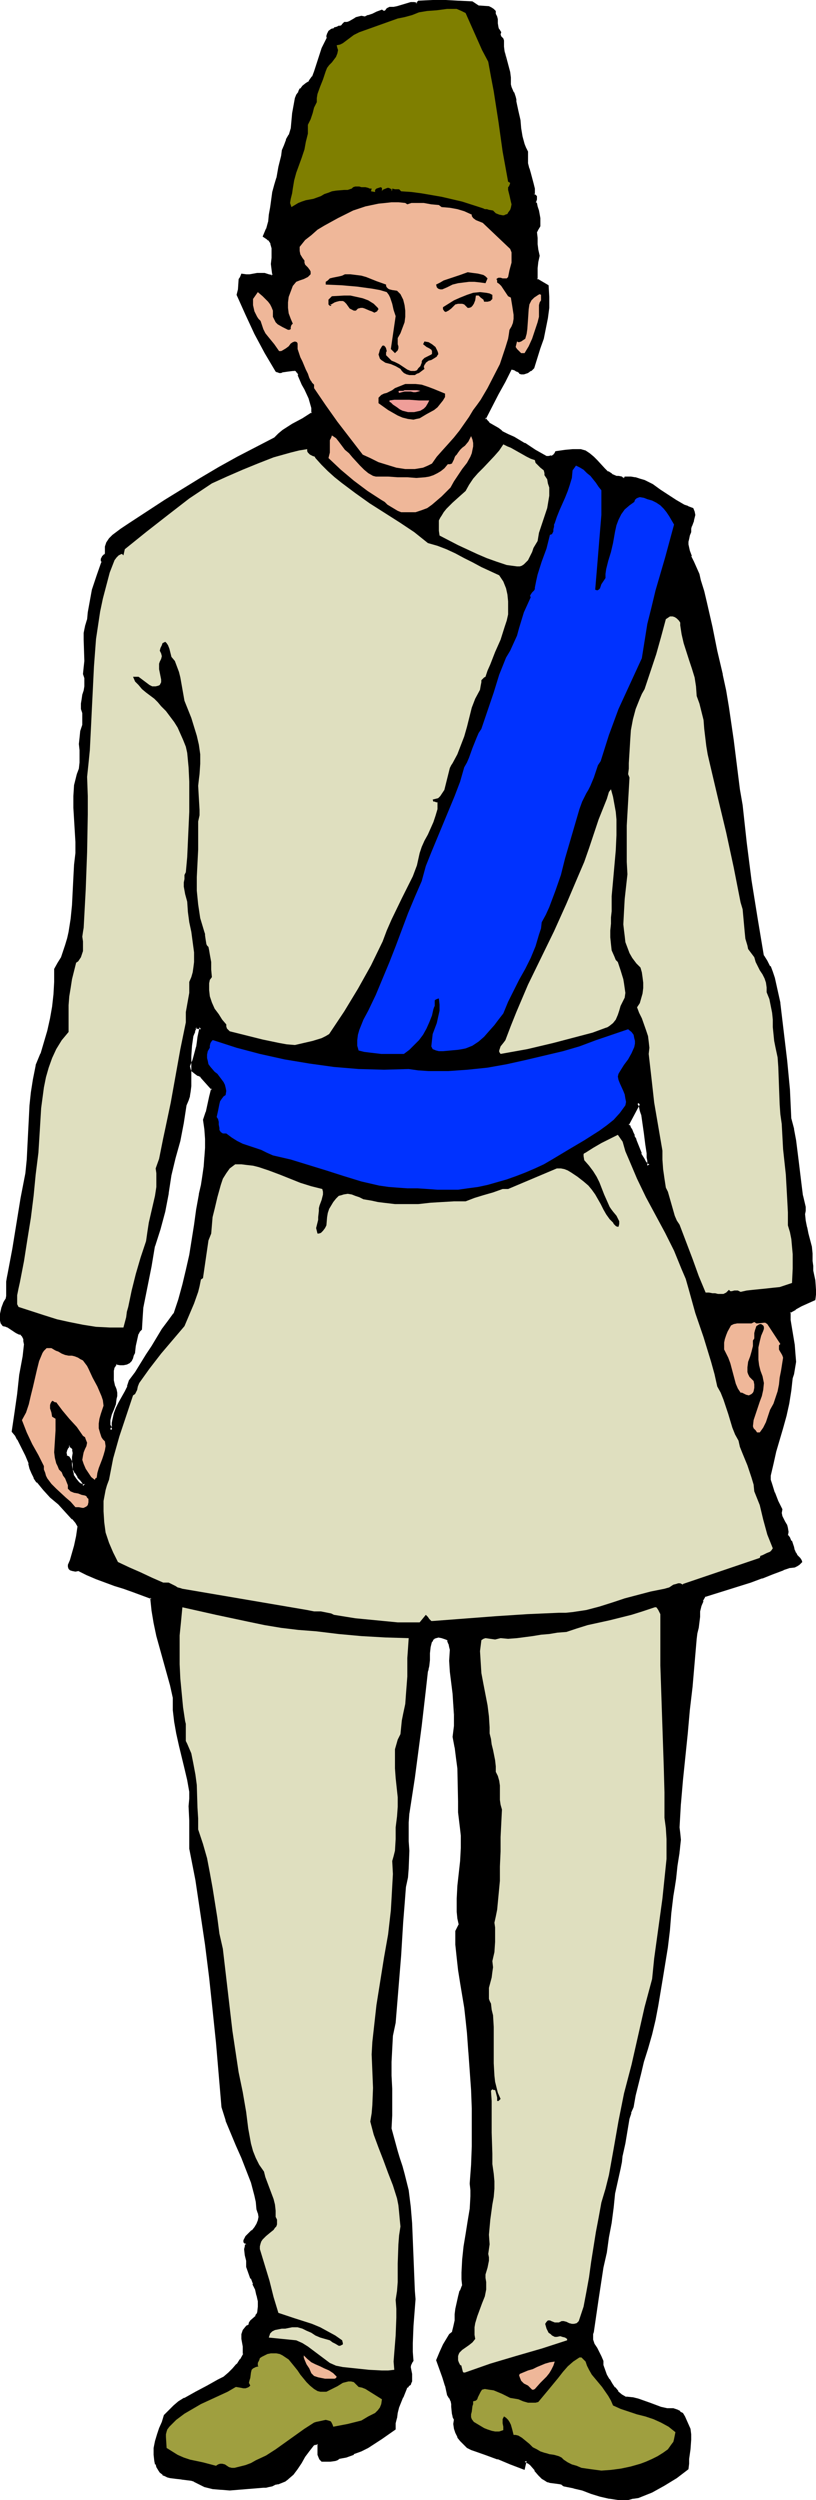
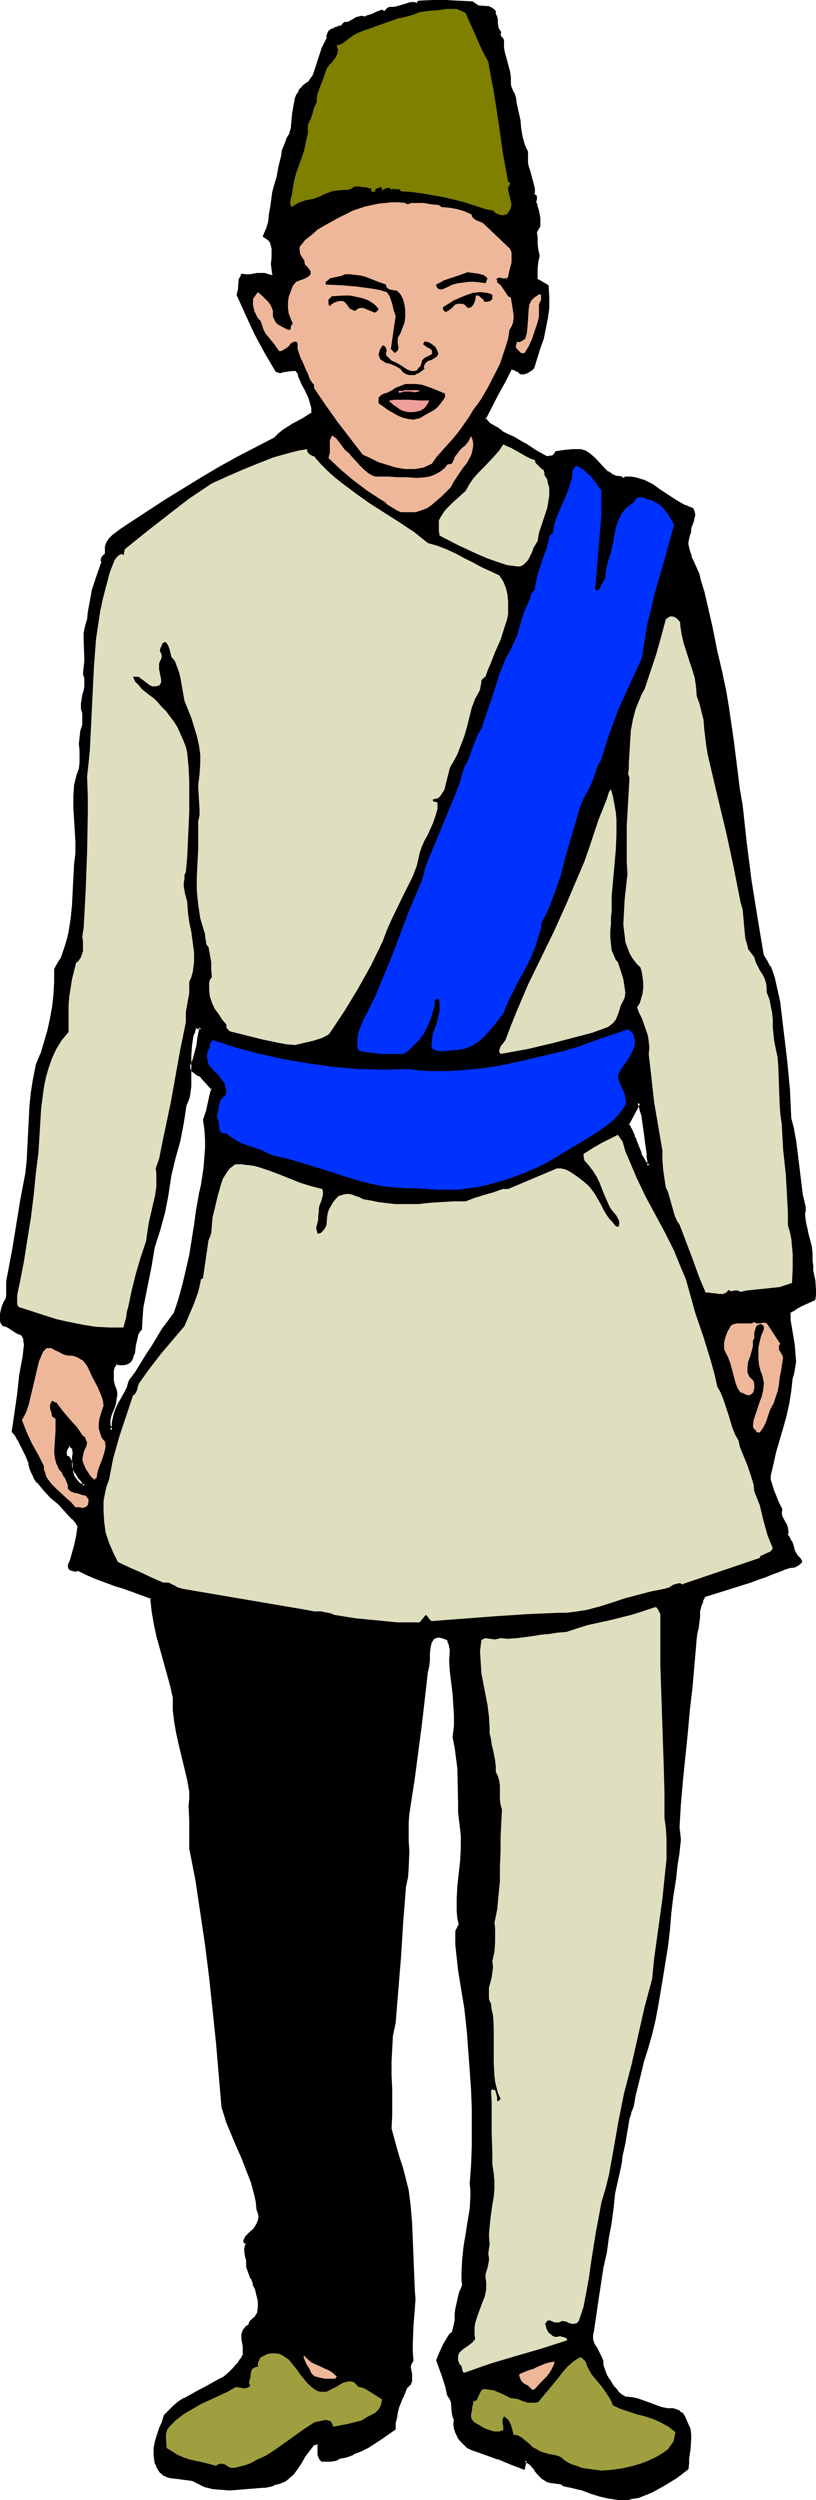
<svg xmlns="http://www.w3.org/2000/svg" xmlns:ns1="http://sodipodi.sourceforge.net/DTD/sodipodi-0.dtd" xmlns:ns2="http://www.inkscape.org/namespaces/inkscape" version="1.0" width="50.887mm" height="155.882mm" id="svg38" ns1:docname="Indian Man 2.wmf">
  <ns1:namedview id="namedview38" pagecolor="#ffffff" bordercolor="#000000" borderopacity="0.25" ns2:showpageshadow="2" ns2:pageopacity="0.0" ns2:pagecheckerboard="0" ns2:deskcolor="#d1d1d1" ns2:document-units="mm" />
  <defs id="defs1">
    <pattern id="WMFhbasepattern" patternUnits="userSpaceOnUse" width="6" height="6" x="0" y="0" />
  </defs>
  <path style="fill:#000000;fill-opacity:1;fill-rule:evenodd;stroke:none" d="m 147.884,265.009 2.586,-5.171 0.323,0.485 0.162,0.485 0.323,0.808 0.162,0.97 0.162,0.97 0.323,1.131 0.323,2.424 0.323,2.424 0.162,2.262 0.162,0.97 v 0.808 l 0.162,0.646 v 0.485 h -0.485 l -0.323,-0.323 -0.323,-0.485 -0.323,-0.646 -0.808,-1.293 -0.646,-1.616 -0.646,-1.778 -0.323,-0.808 -0.323,-0.646 -0.162,-0.808 -0.323,-0.485 -0.323,-0.485 z m 43.961,41.206 0.162,-1.131 v -1.131 l -0.323,-2.262 -0.323,-2.262 -0.162,-1.131 v -1.131 -1.616 l -0.323,-1.616 -0.646,-3.07 -0.485,-1.616 -0.323,-1.616 v -1.616 -0.808 l 0.162,-0.808 -0.646,-2.585 -0.485,-2.585 -0.646,-5.333 -0.646,-5.171 -0.323,-2.585 -0.646,-2.424 -0.485,-6.948 -0.646,-6.787 -1.455,-13.574 -1.455,-5.817 -0.485,-1.454 -0.485,-1.293 -0.646,-1.293 -0.808,-1.131 -1.455,-8.888 -1.455,-8.888 -1.293,-9.049 -0.97,-8.888 -0.646,-3.717 -0.485,-3.878 -0.485,-3.878 -0.485,-3.878 -1.131,-7.756 -0.646,-3.878 -0.808,-3.717 -1.131,-5.656 -1.293,-5.656 -1.131,-5.494 -0.646,-2.747 -0.808,-2.585 -0.485,-1.454 -0.485,-1.454 -0.646,-1.454 -0.646,-1.293 -0.485,-1.293 -0.162,-1.454 v -0.808 -0.808 l 0.323,-0.808 0.323,-0.808 v -0.646 -0.646 l 0.646,-1.454 0.162,-0.646 v -0.485 -0.646 l -0.323,-0.808 -0.97,-0.162 -0.97,-0.485 -1.939,-1.131 -3.717,-2.424 -1.778,-1.293 -1.939,-0.97 -0.97,-0.323 -1.131,-0.323 -0.97,-0.162 h -1.293 l -0.162,0.323 h -0.323 -0.323 l -0.162,-0.323 h -0.646 l -0.485,-0.162 -1.131,-0.323 -0.97,-0.808 -0.97,-0.808 -1.616,-1.778 -0.97,-0.808 -0.97,-0.808 -0.808,-0.485 -0.97,-0.323 -0.97,-0.162 h -0.808 l -1.939,0.323 -1.939,0.162 -0.323,0.485 -0.162,0.323 -0.646,0.323 h -0.808 -0.808 l -2.586,-1.454 -2.424,-1.616 -2.424,-1.454 -1.455,-0.646 -1.293,-0.485 -0.485,-0.485 -0.485,-0.485 -1.131,-0.646 -1.131,-0.646 -0.485,-0.646 -0.485,-0.485 3.071,-5.979 1.616,-2.909 1.455,-3.07 h 0.323 0.162 l 0.646,0.162 0.646,0.323 0.485,0.323 0.485,0.162 0.485,0.162 0.808,-0.323 0.646,-0.485 0.485,-0.646 1.616,-4.525 0.646,-2.262 0.646,-2.424 0.485,-2.262 0.162,-2.424 0.162,-2.585 -0.162,-2.424 -2.586,-1.454 -0.162,-1.454 v -1.454 l 0.323,-1.454 0.162,-1.454 -0.323,-1.293 -0.162,-1.454 v -1.454 l -0.162,-1.454 0.485,-0.646 0.323,-0.808 v -0.808 -0.808 l -0.323,-1.778 -0.162,-0.97 -0.323,-0.808 -0.162,-0.162 v -0.323 l 0.162,-0.646 v -0.485 l -0.162,-0.323 -0.323,-0.162 v -1.293 l -0.162,-1.293 -0.808,-2.424 -0.323,-1.131 -0.162,-1.293 -0.162,-1.131 0.162,-1.454 -0.485,-0.808 -0.323,-0.97 -0.485,-1.778 -0.485,-1.939 -0.162,-2.101 -0.485,-2.101 -0.323,-2.101 v -0.485 l -0.162,-0.646 -0.485,-1.131 -0.485,-1.131 -0.162,-0.646 -0.162,-0.485 v -1.293 -1.131 l -1.293,-4.848 -0.162,-1.131 V 9.857 L 118.307,9.534 V 9.372 L 117.822,8.726 117.499,8.241 V 7.918 L 117.66,7.595 117.337,7.11 117.176,6.464 117.014,5.494 116.852,4.525 116.691,4.04 116.529,3.393 116.368,2.747 116.044,2.424 115.721,2.101 115.075,1.939 112.65,1.616 111.196,0.808 107.963,0.485 105.054,0.323 H 101.983 L 98.751,0.485 98.428,0.97 H 97.619 96.973 L 95.357,1.454 93.741,1.939 92.771,2.101 H 91.963 91.639 L 91.478,2.424 90.993,2.747 90.67,2.909 90.508,3.07 90.185,2.909 89.862,2.747 88.892,3.232 87.922,3.555 86.791,3.878 85.821,4.363 85.175,4.201 H 84.528 L 84.043,4.363 83.558,4.848 82.427,5.333 81.942,5.656 H 81.296 L 80.811,6.14 80.164,6.464 79.518,6.625 78.871,6.948 78.225,7.11 77.74,7.595 77.417,8.08 v 0.323 0.485 l -0.646,1.293 -0.646,1.293 -1.778,5.494 -0.485,1.293 -0.808,1.131 -0.808,0.485 -0.646,0.646 -0.485,0.646 -0.485,0.646 -0.323,0.646 -0.323,0.808 -0.485,1.778 -0.162,1.616 -0.162,1.778 -0.323,1.939 -0.485,1.616 -0.646,1.131 -0.485,1.131 -0.323,1.293 -0.323,1.293 -0.485,2.585 -0.485,2.585 -0.646,1.616 -0.323,1.616 -0.646,3.555 -0.162,1.778 -0.323,1.778 -0.485,1.616 -0.646,1.616 0.646,0.485 0.485,0.323 0.323,0.485 0.323,0.485 0.162,1.131 v 1.131 1.293 l -0.162,1.293 0.162,1.293 0.323,1.293 -0.485,0.485 -0.97,-0.323 -0.808,-0.162 h -1.778 l -1.778,0.162 h -0.808 l -0.808,-0.162 -0.323,0.646 -0.323,0.485 -0.162,2.424 -0.162,1.131 1.939,4.525 2.101,4.525 2.424,4.363 2.586,4.363 0.323,0.162 0.162,0.162 0.485,-0.162 h 0.323 l 1.131,-0.323 1.131,-0.162 h 0.646 l 0.485,0.323 0.323,0.323 0.323,0.646 0.323,1.131 0.485,1.131 0.646,0.97 1.131,2.262 0.323,1.131 0.162,1.293 v 1.293 l -2.263,1.454 -2.424,1.454 -2.263,1.293 -0.97,0.97 -0.97,0.808 -4.364,2.262 -4.364,2.424 -4.364,2.424 -4.202,2.424 -8.404,5.333 -8.566,5.332 -0.97,0.646 -0.808,0.646 -1.939,1.454 -0.808,0.646 -0.646,0.97 -0.162,0.485 -0.162,0.485 v 0.646 0.646 0.323 l -0.162,0.323 -0.485,0.485 -0.162,0.162 -0.162,0.323 v 0.323 l 0.323,0.323 -1.293,3.232 -0.97,3.393 -0.485,1.616 -0.323,1.778 -0.323,1.778 v 1.778 l -0.646,1.616 -0.162,1.454 -0.162,1.616 0.162,1.778 v 3.232 1.454 l -0.162,1.616 0.162,0.97 0.162,0.97 -0.162,0.97 -0.162,1.131 -0.162,0.97 -0.323,0.97 -0.162,1.131 v 0.97 l 0.323,1.131 v 0.97 1.939 l -0.323,1.454 -0.323,1.454 v 1.454 1.454 2.909 l -0.162,1.454 -0.323,1.293 -0.485,1.293 -0.162,1.293 -0.323,2.747 v 2.585 l 0.323,5.494 0.162,2.585 v 2.747 l -0.162,2.585 -0.323,3.07 -0.162,3.232 -0.162,3.232 -0.323,3.232 -0.485,3.07 -0.323,1.616 -0.323,1.616 -0.485,1.454 -0.646,1.454 -0.808,1.293 -0.808,1.293 v 3.07 l -0.162,2.909 -0.323,2.909 -0.485,2.909 -0.646,2.747 -0.646,2.909 -0.97,2.585 -0.97,2.747 -0.646,3.232 -0.485,3.07 -0.323,3.232 -0.323,3.07 -0.323,6.302 -0.162,3.232 -0.162,3.232 -1.131,5.979 -1.131,5.817 -0.97,5.979 -1.131,5.979 -0.162,0.808 v 0.97 2.585 l -0.162,0.97 -0.162,0.646 -0.485,0.808 -0.323,1.293 -0.323,1.454 -0.162,0.646 v 0.646 l 0.162,0.646 0.323,0.485 H 1.455 l 0.646,0.323 0.808,0.646 0.97,0.646 0.485,0.323 0.646,0.162 0.485,0.485 0.323,0.646 0.162,0.646 v 0.646 l -0.162,2.909 -0.808,4.525 -0.646,4.363 -0.485,4.525 -0.808,4.363 0.808,0.808 0.485,0.808 0.97,1.939 0.97,1.939 0.808,1.939 0.162,1.131 0.485,1.131 0.646,0.97 0.646,0.97 1.455,1.778 1.616,1.778 1.778,1.616 1.778,1.778 1.616,1.778 0.808,0.97 0.646,0.97 -0.323,1.293 -0.162,1.131 -0.485,2.262 -0.485,2.262 -0.323,1.131 -0.485,0.97 -0.162,0.485 0.162,0.162 0.162,0.162 0.485,0.162 0.646,0.162 h 0.808 l 1.939,0.97 2.263,0.97 4.364,1.454 2.101,0.808 2.263,0.646 4.364,1.616 0.162,3.07 0.646,3.07 0.646,2.909 0.808,2.909 0.808,2.909 0.808,3.07 0.808,2.909 0.646,2.909 v 2.747 l 0.162,2.909 0.485,2.747 0.646,2.747 1.455,5.494 0.646,2.585 0.485,2.909 -0.162,1.616 v 1.778 l 0.162,3.393 v 3.393 1.616 l -0.162,1.616 1.455,7.433 1.293,7.433 1.131,7.756 0.97,7.595 0.808,7.756 0.808,7.756 0.485,7.595 0.646,7.433 0.97,3.07 2.424,5.979 1.293,2.909 1.293,2.909 0.97,2.909 0.808,3.07 0.323,1.616 0.323,1.616 0.323,0.97 v 0.97 l -0.162,0.97 -0.323,0.808 -0.485,0.808 -0.646,0.808 -1.455,1.293 -0.162,0.323 -0.162,0.485 v 0.323 l 0.162,0.323 0.162,0.162 -0.162,0.646 v 0.646 1.293 l 0.323,1.454 0.162,0.646 v 0.808 l 0.97,2.585 0.485,1.293 0.485,1.454 0.485,1.293 0.162,1.293 0.162,1.454 -0.323,1.454 -0.162,0.485 -0.323,0.323 -1.131,1.131 -0.323,0.485 v 0.485 l -0.485,0.323 -0.485,0.323 -0.323,0.646 -0.323,0.97 v 0.808 l 0.162,1.778 0.162,0.97 v 0.97 l -0.646,1.454 -0.97,1.131 -0.97,1.131 -1.131,0.97 -1.131,0.97 -1.293,0.808 -2.586,1.293 -2.748,1.454 -2.586,1.454 -1.293,0.808 -1.131,0.97 -1.293,1.131 -0.97,1.131 -0.485,1.454 -0.646,1.454 -0.485,1.454 -0.485,1.616 -0.162,1.454 -0.162,1.454 0.162,1.454 0.323,0.808 0.323,0.646 0.323,0.646 0.323,0.646 0.485,0.485 0.485,0.162 0.646,0.323 0.485,0.162 1.293,0.162 h 1.455 l 1.131,0.162 1.293,0.162 0.646,0.323 0.485,0.323 0.97,0.485 0.97,0.323 1.778,0.485 2.101,0.323 h 1.939 l 7.758,-0.646 h 0.808 0.646 l 0.646,-0.162 0.485,-0.323 0.97,-0.323 0.808,-0.162 0.808,-0.323 0.646,-0.485 1.131,-1.131 0.97,-1.293 0.97,-1.293 0.808,-1.454 0.97,-1.454 1.131,-1.293 0.485,-0.323 0.323,-0.162 h 0.323 l 0.162,0.162 0.162,0.162 0.162,0.162 v 2.424 l 0.162,0.646 0.162,0.323 0.323,0.162 h 0.808 0.97 1.131 l 0.485,-0.162 0.485,-0.323 1.778,-0.485 1.616,-0.646 1.778,-0.808 1.616,-0.808 3.232,-1.939 3.071,-2.101 v -1.293 l 0.162,-1.293 0.323,-1.293 0.323,-1.293 0.97,-2.424 0.808,-2.262 0.485,-0.323 0.323,-0.323 0.162,-0.485 0.323,-0.323 v -0.646 l -0.162,-0.808 -0.162,-0.97 v -0.808 -0.808 l 0.323,-0.323 0.323,-0.485 -0.162,-1.939 -0.162,-2.101 0.323,-4.04 0.162,-4.201 0.162,-2.101 v -1.939 l -0.323,-4.04 v -4.04 l -0.323,-7.918 -0.323,-3.878 -0.646,-3.878 -0.323,-1.939 -0.485,-1.778 -0.646,-1.778 -0.646,-1.939 -0.323,-1.778 -1.131,-3.393 -0.323,-1.939 0.162,-3.07 v -3.232 -3.07 l -0.162,-3.07 -0.162,-3.232 0.162,-3.07 0.323,-3.07 0.485,-3.07 0.808,-7.918 0.485,-7.918 0.646,-8.08 0.323,-4.04 0.323,-4.04 0.323,-2.262 0.323,-2.101 v -4.201 -2.262 -4.363 l 0.162,-2.262 0.646,-4.04 0.646,-4.201 0.97,-8.241 0.646,-4.04 0.323,-4.201 0.485,-4.363 0.646,-4.363 0.162,-0.485 0.162,-0.646 v -1.454 l 0.162,-1.616 v -1.454 l 0.162,-0.808 0.323,-0.646 0.323,-0.323 0.323,-0.485 0.485,-0.162 0.646,-0.162 h 0.808 l 0.97,0.323 0.485,0.323 0.162,0.323 0.485,0.808 0.162,0.808 0.162,0.646 -0.162,2.585 0.162,2.585 0.485,5.171 0.323,2.424 0.162,2.747 -0.162,2.424 v 1.454 l -0.323,1.131 0.646,2.424 0.323,2.585 0.162,2.424 v 2.585 l 0.162,5.171 0.162,2.585 0.323,2.424 0.162,1.454 v 1.616 2.909 l -0.162,3.07 -0.646,5.817 -0.162,3.07 0.162,3.07 0.162,1.454 0.162,1.616 -0.646,1.616 v 3.07 l 0.162,3.07 0.485,2.909 0.323,2.909 0.485,2.909 0.485,2.909 0.485,3.07 0.162,2.909 0.485,4.525 0.323,4.525 0.162,4.525 0.162,4.363 0.162,4.525 -0.162,4.363 -0.162,4.363 -0.162,4.363 v 1.616 1.454 l -0.162,2.909 -0.323,2.909 -0.485,3.07 -0.646,2.909 -0.323,3.07 -0.162,3.07 0.162,1.616 v 1.616 l -0.485,1.131 -0.485,1.454 -0.323,1.293 -0.162,1.454 -0.162,1.454 -0.162,1.454 -0.162,1.293 -0.323,1.454 -0.808,0.646 -0.485,0.646 -0.97,1.616 -0.808,1.778 -0.646,1.778 1.455,3.878 0.485,2.101 0.485,2.101 0.485,0.646 0.323,0.646 0.162,0.808 0.162,0.808 0.162,1.454 0.162,0.808 0.162,0.646 v 1.131 0.97 l 0.485,0.97 0.323,0.97 0.646,0.808 0.646,0.808 0.808,0.646 0.97,0.646 3.071,0.97 3.071,1.131 3.071,1.293 2.909,1.131 0.485,-1.778 0.808,0.323 0.646,0.646 0.97,1.131 1.131,1.293 0.646,0.646 0.646,0.485 0.485,0.323 0.646,0.162 h 1.131 l 1.131,0.162 0.485,0.323 0.485,0.323 2.263,0.323 2.101,0.646 2.101,0.646 2.101,0.646 2.101,0.646 2.101,0.162 1.131,0.162 1.131,-0.162 1.131,-0.162 1.131,-0.323 1.616,-0.485 1.616,-0.646 1.455,-0.808 1.455,-0.808 2.748,-1.778 2.748,-1.939 v -1.131 l 0.162,-1.131 v -1.131 l 0.162,-1.131 0.162,-2.262 v -1.131 l -0.162,-1.454 -0.485,-1.293 -0.646,-1.454 -0.485,-0.646 -0.485,-0.485 -0.646,-0.323 -0.808,-0.323 h -1.455 l -1.455,-0.162 -2.748,-0.97 -2.586,-0.97 -1.455,-0.323 -1.616,-0.162 -0.97,-0.646 -0.97,-0.808 -0.808,-0.97 -0.646,-0.97 -0.646,-0.97 -0.646,-1.131 -0.97,-2.262 v -0.485 -0.485 l -0.323,-1.131 -1.131,-1.939 -0.485,-0.97 -0.323,-0.97 -0.162,-0.97 v -0.485 l 0.162,-0.646 1.293,-7.595 1.131,-7.595 0.646,-3.555 0.646,-3.393 0.485,-3.555 0.646,-3.555 0.162,-1.616 0.162,-1.616 1.293,-5.979 0.162,-1.454 0.162,-1.616 0.485,-1.454 0.323,-1.454 0.323,-2.909 0.646,-2.909 0.323,-1.293 0.646,-1.454 0.485,-2.585 0.485,-2.747 0.808,-2.585 0.485,-2.585 1.131,-3.232 0.97,-3.393 0.646,-3.232 0.808,-3.393 1.131,-6.787 1.131,-6.948 0.485,-4.04 0.323,-4.04 0.323,-4.201 0.323,-1.939 0.485,-1.939 0.323,-3.07 0.485,-3.07 0.162,-1.616 v -1.454 -1.616 l -0.323,-1.293 0.485,-5.656 0.323,-5.494 1.131,-10.988 0.485,-5.494 0.646,-5.656 0.485,-5.494 0.485,-5.817 0.323,-1.131 0.162,-1.293 0.162,-1.454 0.162,-1.131 0.162,-1.454 0.323,-1.293 0.323,-1.131 0.646,-1.131 10.829,-3.393 2.586,-0.97 2.586,-1.131 2.586,-0.97 1.293,-0.323 1.293,-0.323 0.646,-0.162 0.485,-0.323 0.162,-0.162 0.162,-0.323 v -0.323 l -0.162,-0.323 -0.808,-0.485 -0.485,-0.646 -0.162,-0.808 -0.323,-0.646 -0.485,-1.454 -0.323,-0.808 -0.485,-0.646 0.162,-0.808 -0.162,-0.808 -0.162,-0.646 -0.485,-0.808 -0.646,-1.293 -0.162,-0.808 v -0.808 l -0.808,-1.939 -0.808,-2.101 -0.808,-1.939 -0.162,-1.131 -0.162,-0.97 0.646,-2.909 0.808,-2.747 0.808,-2.909 0.808,-2.747 0.646,-2.909 0.808,-2.909 0.485,-2.909 0.323,-3.07 0.323,-0.808 0.162,-0.97 0.162,-1.939 v -1.939 l -0.323,-1.939 -0.323,-1.939 -0.323,-2.101 -0.162,-1.939 v -1.939 l 1.293,-0.808 1.455,-0.808 z m -174.875,41.367 -0.162,-0.646 -0.162,-0.646 v -1.131 -0.646 l -0.323,-0.485 -0.323,-0.485 -0.646,-0.323 v -0.808 l 0.162,-0.808 0.323,-0.646 0.485,-0.485 0.323,0.162 0.323,0.323 0.323,0.323 0.162,0.323 v 0.808 0.97 l -0.162,1.939 0.162,0.97 0.323,0.323 0.323,0.485 0.485,0.808 0.646,0.646 0.485,0.808 0.323,0.323 v 0.485 h -0.485 l -0.485,-0.162 -0.485,-0.162 -0.323,-0.485 -0.646,-0.808 z m 30.223,-66.091 -0.485,3.555 -0.646,3.717 -1.131,7.11 -0.646,3.555 -0.808,3.393 -0.97,3.393 -1.293,3.393 -1.293,1.939 -1.455,1.939 -2.424,3.878 -1.293,2.101 -1.293,1.939 -1.293,2.101 -1.455,1.939 -0.323,1.293 -0.646,1.293 -1.455,2.585 -0.646,1.293 -0.485,1.293 -0.323,1.454 v 0.646 0.808 l -0.646,0.97 -0.323,-0.646 -0.162,-0.646 v -0.646 -0.646 l 0.323,-1.293 0.323,-1.131 0.485,-1.293 0.323,-1.293 v -0.646 -0.646 l -0.162,-0.646 -0.162,-0.808 -0.323,-1.454 -0.162,-1.454 0.162,-0.808 v -0.646 l 0.323,-0.646 0.485,-0.485 0.97,0.162 h 0.808 l 0.646,-0.162 0.485,-0.323 0.485,-0.485 0.323,-0.485 0.162,-0.646 0.162,-0.646 0.162,-1.454 0.323,-1.616 0.485,-1.293 0.323,-0.646 0.323,-0.646 0.162,-2.424 0.323,-2.424 0.808,-4.848 0.97,-4.848 0.808,-4.848 1.293,-4.04 1.131,-4.201 0.97,-4.201 0.485,-4.363 1.131,-3.878 0.97,-4.201 0.808,-4.04 0.808,-4.201 0.323,-1.131 0.323,-1.131 0.162,-1.131 0.162,-1.131 0.162,-2.424 v -2.424 l -0.162,-2.424 0.162,-2.262 0.162,-1.293 0.323,-0.97 0.323,-1.131 0.485,-1.131 1.455,0.323 -0.485,2.262 -0.323,1.131 -0.162,1.131 -0.485,2.262 -0.485,1.293 -0.323,0.97 v 0.485 l 0.162,0.323 0.646,0.646 0.808,0.485 0.646,0.323 2.748,3.07 -0.485,1.778 -0.808,3.717 -0.646,1.778 0.162,2.262 0.162,2.101 v 2.262 2.262 l -0.162,2.262 -0.323,2.101 -0.485,2.262 z" id="path1" />
  <path style="fill:#000000;fill-opacity:1;fill-rule:evenodd;stroke:none" d="m 148.207,264.848 v 0.323 l 2.748,-5.171 h -0.808 l 0.323,0.485 0.162,0.485 v 0 l 0.162,0.808 0.323,0.97 v -0.162 l 0.162,1.131 0.162,1.131 0.323,2.262 0.323,2.585 0.323,2.101 v 0.97 0 l 0.162,0.808 v 0.162 0.646 -0.162 0.485 l 0.485,-0.323 -0.323,-0.162 0.162,0.162 -0.485,-0.323 h 0.162 l -0.323,-0.323 -0.323,-0.646 v 0 l -0.808,-1.293 h 0.162 l -0.646,-1.616 v 0 l -0.646,-1.616 v -0.162 l -0.485,-0.808 h 0.162 l -0.323,-0.646 v 0 l -0.323,-0.808 -0.323,-0.485 -0.162,-0.485 h -0.162 l -0.162,-0.323 -0.808,0.323 0.485,0.323 h -0.162 l 0.323,0.485 v 0 l 0.323,0.646 0.162,0.646 v 0 l 0.323,0.646 v 0 l 0.323,0.808 v 0 l 0.646,1.778 v 0 l 0.646,1.616 v 0 l 0.646,1.454 v 0 l 0.485,0.485 0.323,0.646 0.485,0.323 0.97,0.323 v -1.131 0 -0.646 0 l -0.162,-0.808 v -0.162 -0.97 l -0.323,-2.101 -0.323,-2.424 -0.323,-2.424 -0.162,-1.131 -0.162,-1.131 v 0 l -0.323,-0.808 -0.162,-0.808 -0.162,-0.162 -0.162,-0.485 -0.646,-1.131 -3.071,6.14 z" id="path2" />
  <path style="fill:#000000;fill-opacity:1;fill-rule:evenodd;stroke:none" d="m 192.168,306.377 0.162,-1.293 v -1.131 l -0.162,-2.262 -0.485,-2.262 v -1.131 0 l -0.162,-1.131 v -1.778 l -0.162,-1.616 v 0 l -0.808,-3.07 -0.323,-1.616 v 0.162 l -0.323,-1.616 -0.162,-1.616 v 0.162 l 0.162,-0.808 v -0.97 l -0.646,-2.747 v 0.162 l -0.323,-2.585 -0.646,-5.333 -0.646,-5.171 -0.485,-2.585 v -0.162 l -0.646,-2.424 v 0.162 l -0.323,-6.948 v 0 l -0.646,-6.787 -1.616,-13.574 v -0.162 l -1.293,-5.817 -0.485,-1.454 v 0 l -0.485,-1.293 h -0.162 l -0.646,-1.293 v 0 l -0.808,-1.293 v 0.162 l -1.455,-8.726 -1.455,-9.049 -1.131,-8.888 -0.97,-8.888 -0.646,-3.717 -0.485,-3.878 -0.485,-3.878 -0.485,-3.878 -1.131,-7.756 -0.646,-3.878 -0.808,-3.717 v -0.162 l -1.293,-5.494 v 0 l -1.131,-5.656 -1.293,-5.656 v 0 l -0.646,-2.747 -0.808,-2.585 -0.323,-1.454 -0.646,-1.454 v 0 l -0.646,-1.454 -0.646,-1.293 h 0.162 l -0.485,-1.293 v 0 l -0.323,-1.454 v -0.646 0 l 0.162,-0.646 v 0 l 0.162,-0.808 0.323,-0.808 v -0.808 0 l 0.162,-0.646 v 0.162 l 0.485,-1.293 v -0.162 l 0.162,-0.646 v 0 l 0.162,-0.646 -0.162,-0.808 -0.323,-0.808 -1.293,-0.485 h 0.162 l -0.97,-0.323 -1.939,-1.131 v 0 l -3.717,-2.424 -1.778,-1.293 v 0 l -1.939,-0.97 v 0 l -1.131,-0.323 -0.97,-0.323 h -0.162 l -0.97,-0.162 v 0 h -1.455 l -0.323,0.485 0.323,-0.323 -0.323,0.162 h 0.162 l -0.162,-0.162 v 0.162 l -0.323,-0.323 -0.808,-0.162 h -0.485 v 0 l -1.131,-0.485 h 0.162 l -0.97,-0.646 v 0.162 l -0.808,-0.808 -1.778,-1.939 -0.808,-0.808 -0.97,-0.808 -0.97,-0.646 -1.131,-0.323 h -0.808 -1.131 l -1.778,0.162 -2.263,0.323 -0.323,0.646 v -0.162 l -0.162,0.323 0.162,-0.162 -0.646,0.485 v -0.162 l -0.646,0.162 v 0 h -0.808 0.323 l -2.586,-1.454 -2.424,-1.616 h -0.162 l -2.424,-1.454 -1.455,-0.646 v 0 l -1.293,-0.646 0.162,0.162 -0.485,-0.485 -0.646,-0.485 -1.131,-0.646 -1.131,-0.646 h 0.162 l -0.485,-0.485 v 0 l -0.485,-0.646 v 0.485 l 3.071,-5.979 1.616,-2.909 1.455,-2.909 -0.323,0.162 0.323,-0.162 v 0 h 0.162 -0.162 l 0.646,0.162 v 0 l 0.485,0.323 h 0.162 l 0.485,0.323 v 0.162 l 0.485,0.162 h 0.646 l 0.97,-0.323 0.646,-0.485 h 0.162 l 0.646,-0.646 1.455,-4.686 0.808,-2.262 0.485,-2.424 v 0 l 0.485,-2.424 0.323,-2.424 v 0 -2.585 l -0.162,-2.747 -2.748,-1.616 0.162,0.323 v -1.293 0 -1.454 0 l 0.162,-1.454 0.323,-1.454 -0.323,-1.454 v 0 l -0.162,-1.293 v 0 -1.454 0 l -0.162,-1.454 v 0.162 l 0.323,-0.646 0.485,-0.808 v -0.97 -0.97 l -0.323,-1.778 v 0 l -0.323,-0.97 -0.162,-0.808 -0.323,-0.323 0.162,0.323 v -0.323 0 l 0.162,-0.485 v -0.808 l -0.323,-0.323 -0.485,-0.323 0.323,0.323 v -1.454 l -0.323,-1.293 v 0 l -0.646,-2.424 -0.323,-1.131 v 0.162 l -0.323,-1.293 v -1.293 0.162 -1.616 l -0.485,-0.97 -0.323,-0.808 v 0 l -0.485,-1.778 v 0 l -0.323,-1.939 -0.162,-1.939 v 0 l -0.485,-2.101 v 0 l -0.485,-2.262 v 0.162 -0.646 l -0.162,-0.646 -0.323,-0.97 -0.162,-0.162 -0.485,-1.131 v 0 l -0.162,-0.646 v 0.162 -0.646 0.162 -1.293 0 l -0.162,-1.293 v 0 l -1.293,-4.848 0.485,5.009 v 0 l 0.162,1.131 v 0 1.293 0.646 0 l 0.162,0.485 0.162,0.162 0.485,1.131 v 0 l 0.323,1.131 0.162,0.485 v 0 0.485 l 0.485,2.262 v 0 l 0.485,2.101 v 0 l 0.162,1.939 0.323,1.939 v 0 l 0.485,1.939 0.485,0.97 0.485,0.808 -0.162,-0.323 v 1.454 0.162 1.293 l 0.323,1.131 v 0.162 l 0.323,1.131 0.646,2.262 v 0 l 0.323,1.293 v 0 1.616 l 0.485,0.162 -0.162,-0.162 0.162,0.323 v -0.162 0.485 0 l -0.162,0.646 v 0.323 l 0.162,0.485 v -0.162 l 0.162,0.808 0.323,0.808 v 0 l 0.323,1.778 v 0 0.808 0.808 -0.162 l -0.323,0.808 v 0 l -0.485,0.646 0.162,1.616 v 0 1.454 0 l 0.162,1.454 v 0.162 l 0.323,1.293 v -0.162 l -0.323,1.454 -0.162,1.454 v 0 1.454 0 l 0.162,1.616 2.586,1.616 -0.162,-0.323 0.162,2.424 v 2.585 -0.162 l -0.323,2.424 -0.485,2.424 v 0 l -0.485,2.262 -0.808,2.424 -1.455,4.525 0.162,-0.162 -0.646,0.485 v 0 l -0.646,0.485 h 0.162 l -0.808,0.162 h 0.162 -0.485 v 0 l -0.323,-0.162 v 0 l -0.485,-0.323 v 0 l -0.646,-0.323 v 0 l -0.646,-0.323 h -0.485 l -0.485,0.323 -1.616,3.07 -1.455,2.909 -3.232,6.14 0.646,0.808 0.646,0.485 0.97,0.808 1.293,0.646 0.485,0.485 h -0.162 l 0.646,0.485 1.293,0.646 v -0.162 l 1.293,0.646 2.586,1.454 v 0 l 2.424,1.616 2.586,1.616 h 0.97 v 0 l 0.808,-0.162 0.808,-0.485 0.323,-0.323 v 0 l 0.323,-0.485 -0.323,0.323 1.939,-0.323 1.939,-0.162 v 0 h 0.808 v 0 h 0.97 -0.162 l 0.97,0.323 v 0 l 0.808,0.485 v 0 l 0.808,0.808 0.97,0.808 1.616,1.778 0.97,0.808 v 0 l 1.131,0.808 1.131,0.485 v 0 h 0.646 l 0.646,0.162 -0.323,-0.162 0.323,0.323 0.485,0.162 0.485,-0.162 0.323,-0.323 -0.323,0.162 h 1.293 -0.162 l 1.131,0.162 h -0.162 l 1.131,0.323 0.97,0.323 v -0.162 l 1.939,0.97 h -0.162 l 1.778,1.293 3.717,2.424 h 0.162 l 1.939,1.131 0.97,0.485 v 0 l 0.97,0.323 -0.162,-0.323 0.323,0.808 -0.162,-0.162 0.162,0.646 v -0.162 l -0.162,0.646 v 0 l -0.162,0.646 v -0.162 l -0.485,1.454 -0.162,0.646 v 0.808 0 l -0.323,0.808 -0.162,0.808 v 0 l -0.162,0.808 v 0.808 l 0.323,1.454 v 0 l 0.485,1.454 v 0 l 0.646,1.293 0.646,1.454 -0.162,-0.162 0.646,1.454 0.323,1.454 0.808,2.747 0.646,2.747 v -0.162 l 1.293,5.656 1.131,5.656 v 0 l 1.293,5.656 v -0.162 l 0.808,3.878 0.646,3.878 1.131,7.756 0.323,3.878 0.646,3.717 0.485,3.878 0.646,3.878 0.97,8.726 1.131,9.049 1.455,8.888 1.455,9.049 0.97,1.131 v 0 l 0.646,1.293 v 0 l 0.485,1.293 v 0 l 0.485,1.454 1.293,5.817 v -0.162 l 1.616,13.735 0.646,6.787 v -0.162 l 0.323,6.948 0.646,2.585 v -0.162 l 0.485,2.585 0.646,5.332 0.646,5.171 0.323,2.585 v 0.162 l 0.646,2.585 v -0.323 0.97 l -0.162,0.808 v 0.162 l 0.162,1.616 0.323,1.454 v 0.162 l 0.323,1.454 0.808,3.07 v 0 l 0.162,1.616 v 0 1.616 l 0.162,1.131 v 0.162 1.131 l 0.485,2.262 0.162,2.101 v 0 1.131 -0.162 l -0.162,1.131 0.323,-0.323 z" id="path3" />
  <path style="fill:#000000;fill-opacity:1;fill-rule:evenodd;stroke:none" d="m 118.953,12.119 v 0.162 l -0.162,-1.293 V 11.15 9.857 9.534 l -0.162,-0.485 -0.485,-0.485 v 0 L 117.984,8.08 V 8.241 7.918 8.08 l 0.162,-0.485 -0.485,-0.808 V 6.948 l -0.162,-0.485 v 0 L 117.337,5.494 v 0 -0.97 l -0.162,-0.646 v 0 L 116.852,3.232 V 3.393 2.585 L 116.368,2.101 115.883,1.778 115.236,1.454 112.812,1.293 v 0 L 111.357,0.323 108.125,0.162 H 107.963 L 105.054,0 H 101.983 L 98.589,0.162 97.943,0.808 98.428,0.646 97.619,0.485 H 96.811 L 95.195,0.97 93.579,1.454 v 0 l -0.808,0.162 v 0 h -0.97 l -0.323,0.162 v 0 L 91.155,1.939 90.67,2.585 V 2.424 l -0.162,0.162 h 0.162 -0.323 L 90.67,2.747 90.346,2.585 h 0.162 L 90.023,2.262 88.73,2.747 v 0 l -0.97,0.485 v 0 L 86.791,3.555 H 86.629 L 85.659,4.04 85.983,3.878 85.175,3.717 84.528,3.878 v 0 l -0.646,0.162 -0.485,0.323 v 0 l -1.131,0.646 -0.485,0.162 h 0.162 -0.808 l -0.646,0.646 h 0.162 L 80.003,6.14 V 5.979 l -0.646,0.323 -0.646,0.162 v 0.162 l -0.646,0.162 -0.646,0.485 -0.323,0.646 -0.162,0.485 v 0.485 l 0.162,-0.162 -0.646,1.293 -0.646,1.293 v 0 l -1.778,5.494 v 0 l -0.485,1.293 v -0.162 l -0.808,1.131 h 0.162 l -0.808,0.485 v 0 l -0.808,0.646 -0.485,0.646 h -0.162 l -0.323,0.646 v 0.162 l -0.485,0.646 v 0 l -0.323,0.808 -0.323,1.778 v 0 l -0.323,1.778 -0.162,1.778 -0.162,1.778 v 0 l -0.485,1.616 v -0.162 l -0.646,1.131 v 0.162 l -0.485,1.293 -0.485,1.131 -0.162,1.293 v 0 l -0.646,2.585 -0.485,2.747 v -0.162 l -0.485,1.616 v 0 l -0.485,1.778 v 0 l -0.485,3.555 -0.323,1.778 -0.162,1.778 v -0.162 l -0.485,1.778 v -0.162 l -0.808,1.939 0.97,0.646 -0.162,-0.162 0.485,0.485 v -0.162 l 0.323,0.485 0.323,0.485 -0.162,-0.162 0.323,1.131 v 0 1.131 1.293 -0.162 l -0.162,1.454 0.162,1.293 v 0 l 0.162,1.293 0.162,-0.323 -0.485,0.485 0.323,-0.162 -0.808,-0.162 v 0 l -0.97,-0.323 h -1.778 l -1.778,0.323 v 0 h -0.808 v 0 l -1.131,-0.162 -0.323,0.808 -0.323,0.485 -0.162,2.424 -0.323,1.293 2.101,4.686 2.101,4.525 2.424,4.525 v 0 l 2.586,4.363 0.323,0.162 h 0.162 l 0.323,0.162 h 0.485 v 0 l 0.323,-0.162 v 0 l 1.131,-0.162 1.293,-0.162 h -0.162 0.646 l -0.162,-0.162 0.485,0.323 -0.162,-0.162 0.323,0.485 v -0.162 l 0.323,0.646 h -0.162 l 0.485,1.131 v 0 l 0.485,1.131 0.646,1.131 0.97,2.101 v 0 l 0.323,1.131 v 0 l 0.323,1.131 v 0 1.293 l 0.162,-0.323 -2.263,1.454 -2.424,1.293 -2.263,1.454 -0.97,0.808 -0.162,0.162 -0.808,0.808 v 0 l -4.364,2.262 -4.364,2.262 -4.364,2.424 v 0 l -4.364,2.585 -8.404,5.171 -8.404,5.494 -0.97,0.646 -0.97,0.646 -1.939,1.454 v 0 l -0.808,0.808 -0.646,0.97 -0.162,0.485 -0.162,0.485 v 0.162 0.646 0.646 -0.162 0.485 -0.162 l -0.162,0.323 v -0.162 l -0.485,0.485 v 0 l -0.162,0.323 -0.162,0.323 v 0.485 l 0.323,0.485 -0.162,-0.323 -1.131,3.232 -1.131,3.393 -0.323,1.778 v 0 l -0.323,1.778 -0.323,1.778 v 0 l -0.162,1.778 v -0.162 l -0.485,1.616 0.485,1.616 v 0.162 l 0.323,-1.616 v 0.162 l 0.485,-1.616 0.162,-1.939 v 0 l 0.323,-1.778 0.323,-1.616 v 0 l 0.323,-1.616 1.131,-3.393 1.131,-3.555 -0.323,-0.485 0.162,0.323 v -0.323 l -0.162,0.162 0.162,-0.323 v 0.162 l 0.162,-0.323 v 0.162 l 0.485,-0.646 0.323,-0.323 v -0.485 -0.808 0.162 -0.485 0 l 0.162,-0.485 0.162,-0.485 -0.162,0.162 0.646,-0.97 v 0 l 0.808,-0.646 H 26.991 l 1.939,-1.454 0.97,-0.646 0.808,-0.646 8.566,-5.333 8.404,-5.333 4.364,-2.424 H 51.881 l 4.364,-2.424 4.364,-2.424 4.525,-2.262 0.97,-0.97 -0.162,0.162 1.131,-0.808 2.263,-1.454 2.424,-1.454 2.424,-1.454 v -1.778 l -0.323,-1.131 v 0 l -0.323,-1.293 v 0 l -1.131,-2.262 -0.485,-0.97 -0.646,-1.131 h 0.162 l -0.485,-1.131 v 0 L 70.629,87.421 70.144,86.774 69.497,86.613 h -0.646 v 0 l -1.293,0.162 -1.131,0.162 v 0 l -0.323,0.162 v 0 h -0.323 l 0.162,0.162 -0.162,-0.162 v 0 l -0.323,-0.162 0.162,0.162 -2.586,-4.363 v 0 l -2.263,-4.363 -2.263,-4.525 -1.939,-4.525 v 0.162 l 0.323,-1.131 0.162,-2.424 v 0.162 l 0.162,-0.485 0.323,-0.646 -0.485,0.323 0.97,0.162 v 0 h 0.808 0.162 l 1.778,-0.162 h -0.162 1.778 v 0 l 0.808,0.162 v 0 l 0.97,0.323 0.808,-0.97 -0.162,-1.454 v 0 L 64.649,62.213 v 0 l 0.162,-1.293 v 0 -1.293 -1.131 -0.162 l -0.323,-1.131 -0.323,-0.646 -0.323,-0.485 -0.646,-0.485 -0.646,-0.323 0.162,0.485 0.646,-1.616 h 0.162 l 0.485,-1.616 v -0.162 l 0.162,-1.616 0.323,-1.778 0.485,-3.555 v 0 l 0.485,-1.616 v 0 l 0.485,-1.616 0.485,-2.747 0.646,-2.585 v 0 l 0.162,-1.293 0.485,-1.131 0.485,-1.293 -0.162,0.162 0.646,-1.131 0.646,-1.778 v 0 l 0.162,-1.778 0.162,-1.778 0.323,-1.778 v 0 l 0.323,-1.616 0.323,-0.808 v 0 l 0.323,-0.646 v 0 l 0.485,-0.646 h -0.162 l 0.646,-0.646 H 71.76 L 72.568,20.199 v 0 l 0.808,-0.485 0.808,-1.293 v 0 l 0.646,-1.293 v 0 l 1.778,-5.494 h -0.162 l 0.646,-1.293 0.646,-1.293 V 8.403 8.564 L 77.902,8.08 77.74,8.241 78.063,7.756 V 7.918 L 78.548,7.433 H 78.386 L 79.033,7.272 H 78.871 l 0.808,-0.162 0.646,-0.323 v 0 l 0.646,-0.323 0.646,-0.646 -0.323,0.162 h 0.646 l 0.808,-0.323 0.97,-0.485 v 0 l 0.485,-0.323 v 0 l 0.485,-0.162 v 0 L 85.175,4.525 H 85.013 l 0.97,0.162 0.97,-0.485 v 0.162 l 1.131,-0.323 v 0 l 0.97,-0.485 v 0 l 0.97,-0.485 -0.323,-0.162 0.323,0.323 0.323,0.162 h 0.485 L 91.155,3.232 91.316,3.07 91.639,2.585 V 2.747 l 0.323,-0.162 h -0.162 l 0.323,-0.162 h -0.162 0.97 l 0.808,-0.162 v 0 l 1.778,-0.485 1.455,-0.485 v 0 h 0.646 v 0 L 98.589,1.454 99.074,0.808 98.751,0.97 101.983,0.808 h 3.071 l 2.909,0.162 v 0 l 3.232,0.162 h -0.162 l 1.616,0.97 2.424,0.162 v 0 l 0.485,0.162 h -0.162 l 0.485,0.323 -0.162,-0.162 0.323,0.485 V 2.909 3.555 l 0.323,0.646 V 4.04 l 0.162,0.646 V 4.525 5.494 5.656 l 0.162,0.97 v 0 l 0.323,0.646 0.323,0.646 V 7.433 l -0.162,0.485 v 0.485 l 0.323,0.485 v 0.162 l 0.485,0.485 v 0 0.162 0 0.162 0 1.293 0 l 0.162,1.293 v 0 l 1.293,4.686 z" id="path4" />
  <path style="fill:#000000;fill-opacity:1;fill-rule:evenodd;stroke:none" d="m 20.041,147.533 -0.323,1.616 v 0 1.616 l 0.162,5.009 -0.162,1.454 v 0 l -0.162,1.616 0.323,0.97 v 0 0.97 0.97 0 l -0.162,0.97 v 0 l -0.323,0.97 -0.162,1.131 v 0 l -0.162,0.97 v 1.293 l 0.323,0.97 v 0 0.97 1.939 -0.162 l -0.485,1.454 v 0 l -0.162,1.616 v 0 l -0.162,1.454 0.162,1.454 v 2.909 0 l -0.162,1.454 v 0 l -0.485,1.293 -0.323,1.293 -0.323,1.293 v 0 l -0.162,2.585 v 2.747 l 0.485,8.08 v 2.747 -0.162 l -0.323,2.747 -0.162,3.07 v 0 l -0.323,6.464 v 0 l -0.323,3.232 -0.485,3.07 v 0 l -0.323,1.454 -0.485,1.616 -0.485,1.454 v 0 l -0.485,1.454 -0.808,1.293 v 0 l -0.808,1.454 v 3.07 l -0.162,2.909 v 0 l -0.323,2.909 -0.485,2.747 v 0 l -0.646,2.909 -0.808,2.747 -0.808,2.747 v -0.162 L 8.404,250.951 v 0.162 l -0.646,3.232 -0.485,3.07 -0.323,3.07 -0.162,3.232 v 0 l -0.323,6.302 -0.162,3.232 -0.323,3.232 v 0 l -1.131,5.817 -0.97,5.979 -0.97,5.979 -1.131,5.979 -0.162,0.808 v 0 L 1.455,302.014 v 2.585 0.97 -0.162 l -0.162,0.808 v -0.162 L 0.808,306.862 0.323,308.154 0,309.609 v 0.162 0.646 0.808 l 0.162,0.646 0.485,0.646 0.808,0.162 H 1.293 l 0.485,0.162 v 0 l 0.97,0.646 0.97,0.646 v 0 l 0.646,0.323 0.646,0.162 -0.323,-0.162 0.646,0.646 -0.162,-0.162 0.323,0.646 v -0.162 0.646 l 0.162,0.808 v -0.162 l -0.323,2.909 -0.808,4.363 -0.485,4.525 -0.646,4.525 -0.646,4.363 0.808,0.97 v 0 l 0.485,0.97 v -0.162 l 0.97,1.939 0.97,1.939 0.808,1.939 -0.162,-0.162 0.323,1.293 v 0 l 0.485,1.131 0.485,0.97 v 0.162 l 0.646,0.97 h 0.162 l 1.455,1.778 v 0 l 1.616,1.778 1.939,1.616 1.616,1.778 1.616,1.778 v -0.162 l 0.808,0.97 0.646,1.131 -0.162,-0.323 -0.162,1.131 -0.162,1.131 -0.485,2.262 v 0 l -0.646,2.262 -0.323,1.131 v 0 l -0.485,1.131 v 0.485 l 0.162,0.485 0.323,0.323 0.485,0.162 0.808,0.162 0.808,-0.162 h -0.162 l 1.939,0.97 2.263,0.97 v 0 l 4.364,1.616 2.101,0.646 2.263,0.808 4.364,1.616 -0.323,-0.323 0.323,3.07 0.485,2.909 0.646,3.07 v 0 l 0.808,2.909 0.808,2.909 0.808,2.909 0.808,2.909 v 0 l 0.646,2.909 v 0 2.909 l 0.323,2.747 0.485,2.747 v 0 l 0.646,2.909 1.293,5.333 0.646,2.747 v 0 l 0.485,2.747 v 0 1.616 l -0.162,1.778 0.162,3.393 v 3.393 1.616 0 1.616 l 1.455,7.433 1.131,7.595 1.131,7.595 0.97,7.756 0.808,7.595 0.808,7.756 0.646,7.595 0.646,7.595 0.97,3.07 v 0.162 l 2.424,5.817 1.293,2.909 1.131,2.909 v 0 l 1.131,2.909 0.808,3.07 v 0 l 0.323,1.454 0.162,1.778 0.323,0.97 v -0.162 l 0.162,0.97 v 0 l -0.162,0.808 v 0 l -0.323,0.808 -0.485,0.808 v 0 l -0.646,0.808 v -0.162 l -1.455,1.454 -0.162,0.323 -0.323,0.646 v 0.485 l 0.323,0.323 0.323,0.323 -0.162,-0.485 -0.162,0.646 v 0.162 l -0.162,0.646 0.162,1.454 0.323,1.293 v 0.808 -0.162 0.808 l 0.97,2.747 h 0.162 l 0.485,1.293 h -0.162 l 0.646,1.293 0.323,1.454 v -0.162 l 0.323,1.454 v -0.162 h 0.808 l -0.323,-1.454 v 0 l -0.323,-1.293 -0.646,-1.454 v 0 l -0.485,-1.293 v 0 l -0.97,-2.585 v 0.162 -0.808 0 -0.646 l -0.323,-1.454 -0.162,-1.454 v 0.162 l 0.162,-0.646 v 0.162 l 0.162,-0.97 -0.485,-0.485 0.162,0.162 -0.162,-0.162 0.162,0.162 -0.162,-0.323 v 0.162 l 0.162,-0.323 v 0 l 0.162,-0.323 v 0 l 1.455,-1.293 v -0.162 l 0.646,-0.808 v 0 l 0.485,-0.808 0.485,-0.97 0.162,-0.97 -0.162,-0.97 -0.323,-1.131 v 0.162 l -0.162,-1.616 -0.323,-1.616 v 0 l -0.808,-3.07 -1.131,-3.07 v 0 l -1.293,-2.909 -1.293,-2.909 -2.424,-5.979 0.162,0.162 -0.97,-3.07 v 0 l -0.646,-7.433 -0.646,-7.756 -0.808,-7.595 -0.808,-7.756 -0.97,-7.756 -1.131,-7.595 -1.131,-7.433 -1.455,-7.433 v 0 -1.616 0 -1.616 -3.393 l -0.162,-3.393 0.162,-1.778 v -1.616 l -0.485,-2.909 v 0 l -0.646,-2.747 -1.293,-5.494 -0.646,-2.747 v 0 l -0.485,-2.585 -0.323,-2.909 v 0 -2.909 l -0.646,-2.909 v 0 l -0.808,-2.909 -0.808,-2.909 -0.808,-2.909 -0.808,-3.07 v 0.162 l -0.646,-2.909 -0.485,-3.07 -0.323,-3.232 -4.687,-1.778 -2.101,-0.808 -2.263,-0.646 -4.364,-1.616 h 0.162 l -2.101,-0.808 -2.263,-1.131 -0.808,0.162 v 0 l -0.646,-0.162 h 0.162 l -0.323,-0.162 v 0 l -0.323,-0.162 0.162,0.162 -0.162,-0.323 0.162,0.323 v -0.323 0 l 0.485,-0.97 v -0.162 l 0.323,-1.131 0.646,-2.101 v -0.162 l 0.485,-2.262 0.162,-1.131 0.162,-1.293 -0.646,-1.131 -0.808,-0.97 v -0.162 l -1.616,-1.778 -1.778,-1.778 -1.778,-1.616 -1.616,-1.616 v 0 l -1.616,-1.778 h 0.162 l -0.646,-0.97 v 0 l -0.485,-0.97 -0.485,-1.131 v 0 l -0.323,-1.131 v 0 l -0.808,-1.939 -0.97,-1.939 -0.97,-1.939 v 0 L 4.202,337.887 H 4.041 l -0.646,-0.808 0.162,0.323 0.646,-4.363 0.646,-4.363 0.485,-4.525 0.808,-4.363 0.323,-2.909 v -0.162 l -0.162,-0.646 v -0.808 L 5.98,314.618 5.172,313.81 4.525,313.648 v 0.162 l -0.485,-0.323 v 0 L 3.232,312.84 2.263,312.194 1.616,311.871 H 0.97 l 0.323,0.162 -0.485,-0.646 0.162,0.162 -0.162,-0.485 v 0 -0.646 0.162 -0.808 0.162 l 0.323,-1.454 0.485,-1.293 H 1.455 l 0.485,-0.808 0.323,-0.808 v -0.97 -2.585 l 0.162,-0.97 v 0.162 l 0.162,-0.97 1.131,-5.979 0.97,-5.817 0.97,-5.979 1.131,-5.817 v -0.162 l 0.323,-3.232 0.162,-3.232 0.323,-6.302 v 0 l 0.162,-3.07 0.485,-3.07 0.323,-3.232 0.646,-3.07 v 0 l 1.131,-2.747 v 0 l 0.808,-2.747 0.808,-2.747 0.646,-2.747 v -0.162 l 0.485,-2.909 0.323,-2.909 v 0 l 0.162,-2.909 v -3.07 l -0.162,0.323 0.808,-1.293 v -0.162 l 0.808,-1.293 0.646,-1.454 v -0.162 l 0.485,-1.454 0.485,-1.454 0.323,-1.616 v 0 l 0.485,-3.232 0.323,-3.232 v 0 l 0.323,-6.464 v 0.162 l 0.323,-3.232 0.162,-2.585 v 0 -2.747 l -0.485,-8.08 v -2.585 0 l 0.162,-2.585 v 0 l 0.323,-1.293 0.323,-1.293 0.485,-1.293 0.162,-1.454 v -0.162 -2.909 l -0.162,-1.454 0.162,-1.454 v 0 l 0.162,-1.454 v 0.162 l 0.485,-1.454 v -2.101 -1.131 l -0.323,-0.97 v 0 -0.97 0 l 0.162,-0.97 v 0 l 0.162,-0.97 0.323,-1.131 v 0 l 0.162,-0.97 v -0.162 -0.97 -1.131 l -0.323,-0.97 v 0.162 l 0.162,-1.454 v -0.162 l 0.162,-1.454 -0.162,-5.009 v -1.616 z" id="path5" />
  <path style="fill:#000000;fill-opacity:1;fill-rule:evenodd;stroke:none" d="m 60.77,542.138 v 1.454 0 l -0.162,1.454 v -0.162 l -0.162,0.485 v -0.162 l -0.323,0.485 h 0.162 l -1.293,1.131 -0.323,0.485 -0.162,0.646 0.162,-0.323 -0.323,0.323 h -0.162 l -0.323,0.323 -0.646,0.808 -0.323,0.97 v 1.131 l 0.323,1.778 v 0.808 0 0.97 l 0.162,-0.162 -0.808,1.454 v -0.162 l -0.808,1.293 v -0.162 l -0.97,1.131 -0.97,0.97 v 0 l -1.131,0.97 v 0 l -1.293,0.646 v 0 l -2.586,1.454 -2.748,1.454 -2.586,1.454 h -0.162 l -1.293,0.808 v 0 l -1.131,0.97 -1.131,1.131 -1.131,1.131 -0.485,1.616 v 0 l -0.646,1.454 v 0 l -0.485,1.454 -0.485,1.616 v 0 l -0.323,1.616 v 0 1.454 0.162 l 0.162,1.454 0.162,0.808 h 0.162 l 0.162,0.646 0.485,0.808 0.323,0.485 0.646,0.485 v 0.162 l 0.485,0.162 0.646,0.323 v 0 l 0.646,0.162 v 0 l 1.293,0.162 v 0 l 1.455,0.162 h -0.162 l 1.293,0.162 1.293,0.162 h -0.162 l 0.646,0.162 h -0.162 l 0.646,0.323 v 0 l 0.97,0.485 v 0 l 0.97,0.485 1.939,0.485 v 0 l 1.939,0.162 h 0.162 l 1.939,0.162 v 0 l 7.919,-0.646 h 0.646 l 0.646,-0.162 0.808,-0.162 0.646,-0.323 h -0.162 l 0.808,-0.162 h 0.162 l 0.808,-0.323 v 0 l 0.808,-0.323 v 0 l 0.646,-0.485 0.162,-0.162 1.131,-0.97 0.97,-1.293 0.97,-1.454 0.808,-1.454 0.97,-1.293 v 0 l 1.131,-1.454 -0.162,0.162 0.485,-0.323 v 0.162 l 0.323,-0.162 v 0 h 0.323 l -0.323,-0.162 0.162,0.162 v 0 l 0.162,0.162 -0.162,-0.162 v 0.162 -0.162 2.424 l 0.323,0.808 0.162,0.323 0.485,0.485 h 0.97 1.131 l 1.131,-0.162 0.485,-0.162 0.485,-0.323 H 79.841 l 1.778,-0.323 1.778,-0.646 v -0.162 l 1.778,-0.646 1.616,-0.808 v 0 l 3.232,-2.101 3.232,-2.262 v -1.454 0 l 0.323,-1.293 v 0.162 l 0.162,-1.293 0.323,-1.293 0.97,-2.424 v 0.162 l 0.97,-2.424 -0.162,0.162 0.485,-0.323 v -0.162 l 0.485,-0.323 0.162,-0.485 0.162,-0.323 v -0.808 -0.97 l -0.162,-0.808 v 0 l -0.162,-0.808 v 0 l 0.162,-0.808 v 0.323 l 0.162,-0.485 0.323,-0.485 -0.162,-2.101 v 0 -2.101 l 0.162,-4.04 0.323,-4.201 0.162,-2.101 -0.162,-1.939 -0.162,-4.04 -0.162,-4.04 -0.323,-7.918 v 0 l -0.323,-3.878 -0.485,-3.878 -0.485,-1.939 v 0 l -0.485,-1.939 -0.485,-1.778 -0.646,-1.939 -0.485,-1.616 -0.97,-3.555 v 0 l -0.485,-1.778 v 0 l 0.162,-3.07 v -3.232 -3.07 l -0.162,-3.07 v -3.232 l 0.162,-3.07 v 0 l 0.162,-3.07 0.646,-3.07 0.646,-7.918 0.646,-7.918 0.485,-7.918 0.323,-4.04 0.323,-4.201 0.485,-2.262 0.162,-2.101 v 0 l 0.162,-4.201 -0.162,-2.262 v -4.363 l 0.162,-2.262 v 0.162 l 0.646,-4.201 0.646,-4.201 1.616,-12.281 0.485,-4.201 0.485,-4.201 0.485,-4.363 v 0 l 0.162,-0.485 v -0.162 l 0.162,-0.646 0.162,-1.454 v 0 -1.616 0 l 0.162,-1.454 v 0 l 0.162,-0.646 0.162,-0.646 v 0.162 l 0.323,-0.485 h -0.162 l 0.485,-0.323 h -0.162 l 0.485,-0.162 v 0 l 0.646,-0.162 h -0.162 l 0.808,0.162 v 0 l 0.97,0.323 -0.162,-0.162 0.323,0.323 v -0.162 l 0.323,0.323 h -0.162 l 0.323,0.808 v -0.162 l 0.162,0.808 v 0 l 0.162,0.646 v 0 l -0.162,2.585 0.162,2.585 v 0 l 0.646,5.171 0.162,2.585 v -0.162 l 0.162,2.747 0.646,-2.747 v 0 l -0.162,-2.585 -0.646,-5.171 v 0.162 l -0.162,-2.585 0.162,-2.585 -0.162,-0.808 v 0 l -0.162,-0.808 v 0 l -0.323,-0.808 -0.485,-0.485 -0.323,-0.323 -1.131,-0.323 -0.97,-0.162 -0.646,0.162 -0.646,0.323 -0.485,0.485 -0.323,0.485 -0.323,0.808 -0.162,0.646 v 0 l -0.162,1.616 v 0 1.616 -0.162 l -0.162,1.616 -0.162,0.646 v -0.162 l -0.162,0.646 v 0 l -0.485,4.363 -0.485,4.201 -0.485,4.201 -1.616,12.443 -0.646,4.04 -0.646,4.201 v 0 l -0.162,2.262 v 4.363 l 0.162,2.262 -0.162,4.201 v -0.162 l -0.162,2.262 -0.485,2.101 -0.323,4.201 -0.323,4.04 -0.485,7.918 -0.646,7.918 -0.646,7.918 -0.646,3.07 -0.162,3.232 v 0 l -0.162,3.07 v 3.232 l 0.162,3.07 v 3.07 3.232 l -0.162,3.232 0.485,1.778 v 0.162 l 0.97,3.393 0.485,1.778 0.646,1.778 0.485,1.939 0.485,1.778 v 0 l 0.485,1.939 0.485,3.717 0.323,4.04 v -0.162 l 0.323,7.918 0.162,4.04 0.162,4.04 0.162,1.939 -0.162,2.101 -0.323,4.201 -0.162,4.04 v 2.101 0 l 0.162,2.101 0.162,-0.323 -0.323,0.485 -0.323,0.323 -0.162,0.97 0.162,0.808 v 0.162 l 0.162,0.808 v 0.808 -0.162 0.808 -0.162 l -0.162,0.323 -0.162,0.485 0.162,-0.162 -0.323,0.323 v -0.162 l -0.646,0.485 -0.97,2.424 v 0.162 l -0.97,2.424 -0.323,1.131 -0.323,1.293 v 0.162 l -0.162,1.131 v 0.162 1.293 l 0.162,-0.323 -3.071,2.101 -3.232,1.939 h 0.162 l -1.778,0.808 -1.616,0.808 v 0 l -1.616,0.646 -1.778,0.485 -0.646,0.323 0.162,-0.162 -0.485,0.162 h 0.162 l -1.131,0.162 v 0 h -0.97 -0.808 0.162 l -0.323,-0.162 h 0.162 l -0.162,-0.323 v 0.162 l -0.162,-0.646 v 0.162 -2.424 -0.323 l -0.323,-0.323 -0.323,-0.162 h -0.485 v 0 l -0.485,0.162 -0.485,0.323 -1.293,1.454 v 0 l -0.97,1.293 -0.808,1.454 -0.97,1.454 -0.97,1.293 v -0.162 l -1.131,1.131 v -0.162 l -0.646,0.485 v 0 l -0.646,0.485 v -0.162 l -0.808,0.323 h 0.162 l -1.131,0.162 -0.646,0.485 h 0.162 -0.646 l -0.646,0.162 h -0.646 l -7.919,0.646 h 0.162 l -1.939,-0.162 v 0 l -1.939,-0.162 v 0 l -1.778,-0.485 -0.97,-0.485 v 0.162 l -0.808,-0.485 v 0 l -0.646,-0.323 v 0 l -0.646,-0.323 -1.293,-0.323 h -1.293 v 0 l -1.455,-0.162 h 0.162 l -1.293,-0.162 v 0 l -0.485,-0.162 v 0.162 l -0.646,-0.323 h 0.162 l -0.485,-0.323 v 0.162 l -0.485,-0.485 v 0 l -0.323,-0.485 v 0 l -0.323,-0.646 -0.323,-0.646 v 0 l -0.162,-0.808 v 0.162 l -0.162,-1.454 v 0 -1.454 0 l 0.323,-1.454 v 0 l 0.485,-1.454 0.485,-1.616 v 0.162 l 0.485,-1.454 0.162,-0.162 0.485,-1.454 -0.162,0.323 0.97,-1.293 1.131,-0.97 1.131,-0.97 v 0 l 1.293,-0.808 v 0 l 2.586,-1.454 2.748,-1.293 2.586,-1.454 h 0.162 l 1.293,-0.808 v 0 l 1.131,-0.97 v 0 l 1.131,-0.97 0.97,-1.131 v 0 l 0.97,-1.293 v 0 l 0.646,-1.616 v -0.97 0 -0.97 l -0.323,-1.778 v 0 -0.808 0.162 l 0.323,-0.97 v 0.162 l 0.485,-0.808 -0.162,0.162 0.485,-0.485 -0.162,0.162 0.646,-0.485 0.162,-0.646 -0.162,0.162 0.323,-0.323 h -0.162 l 1.293,-1.131 0.323,-0.485 0.323,-0.485 0.162,-1.616 v -1.454 0 z" id="path6" />
  <path style="fill:#000000;fill-opacity:1;fill-rule:evenodd;stroke:none" d="m 106.993,404.301 v 2.424 0 l -0.162,1.293 -0.162,1.293 0.485,2.585 v -0.162 l 0.323,2.585 v 0 l 0.323,2.424 0.162,7.756 v 2.585 0 l 0.485,4.04 0.162,1.454 v 0 2.909 0 l -0.162,3.07 -0.646,5.817 v 0 l -0.162,3.07 v 3.07 0 l 0.162,1.616 0.323,1.454 v -0.162 l -0.808,1.616 v 3.232 l 0.323,3.07 0.323,2.909 0.485,3.07 0.485,2.909 0.485,2.909 0.323,2.909 0.323,3.07 0.323,4.525 v -0.162 l 0.323,4.525 0.323,4.525 0.162,4.363 v 4.525 4.363 l -0.162,4.363 -0.323,4.363 v 0.162 l 0.162,1.454 v 0 1.454 l -0.162,2.909 v 0 l -0.485,2.909 -0.485,3.07 -0.485,2.909 -0.323,3.07 v 0 l -0.162,3.07 v 1.616 0 l 0.162,1.616 v -0.323 l -0.485,1.293 -0.162,0.162 -0.323,1.293 v 0 l -0.323,1.454 -0.323,1.454 -0.162,1.293 v 1.454 l -0.323,1.454 v 0 l -0.323,1.293 0.162,-0.162 -0.808,0.646 v 0 l -0.485,0.808 v 0 l -0.97,1.616 -0.808,1.778 -0.808,1.939 1.455,4.04 0.646,2.101 v -0.162 l 0.485,2.262 0.485,0.808 v -0.162 l 0.323,0.808 v -0.162 l 0.162,0.808 v -0.162 0.808 l 0.162,1.616 0.162,0.646 v 0.162 l 0.323,0.646 v -0.162 l -0.162,1.131 v 0 l 0.162,1.131 0.323,0.97 v 0 l 0.485,0.97 v 0.162 l 0.646,0.808 v 0 l 0.808,0.808 0.808,0.808 0.97,0.485 3.232,1.131 3.071,1.131 -0.162,-0.162 3.071,1.293 v 0 l 3.394,1.293 0.485,-2.101 -0.485,0.162 0.808,0.485 -0.162,-0.162 0.646,0.485 v 0 l 1.131,1.293 h -0.162 l 0.97,1.131 0.162,0.162 0.646,0.646 0.808,0.485 0.485,0.323 h 0.162 l 0.485,0.162 1.293,0.162 1.131,0.162 v 0 l 0.485,0.162 h -0.162 l 0.485,0.323 2.424,0.485 h -0.162 l 2.101,0.485 2.101,0.808 2.101,0.646 2.101,0.485 h 0.162 l 2.101,0.323 v 0 h 1.131 1.131 v 0 l 1.131,-0.323 h 0.162 l 1.131,-0.162 1.616,-0.646 v 0 l 1.616,-0.646 1.455,-0.808 1.455,-0.808 v 0 l 2.909,-1.778 2.748,-2.101 0.162,-1.293 v -1.131 0 l 0.162,-1.131 0.162,-1.131 0.162,-2.262 v -1.293 l -0.162,-1.293 -0.646,-1.454 -0.646,-1.454 v 0 l -0.485,-0.808 -0.646,-0.323 v -0.162 l -0.646,-0.323 -0.97,-0.323 h -1.455 v 0 l -1.455,-0.323 v 0 l -2.586,-0.97 -2.748,-0.97 -1.293,-0.323 h -0.162 l -1.455,-0.162 0.162,0.162 -1.131,-0.646 v 0 l -0.97,-0.808 h 0.162 l -0.808,-0.97 v 0.162 l -0.646,-0.97 -0.646,-1.131 v 0.162 l -0.646,-1.131 -0.808,-2.262 v 0.162 -0.646 -0.485 0 l -0.485,-1.131 -0.97,-1.939 -0.646,-0.97 -0.323,-0.97 v 0.162 -0.97 0 -0.485 0 l 0.162,-0.485 v 0 l 1.131,-7.756 1.131,-7.433 0.808,-3.555 0.485,-3.555 0.646,-3.393 0.485,-3.717 0.162,-1.616 0.162,-1.616 1.293,-5.817 0.323,-1.616 0.162,-1.616 v 0.162 l 0.323,-1.454 v 0 l 0.323,-1.454 0.485,-2.909 0.485,-2.909 v 0 l 0.485,-1.454 -0.162,0.162 0.646,-1.454 0.485,-2.747 0.646,-2.585 v 0 l 0.646,-2.585 0.646,-2.747 0.97,-3.07 0.97,-3.393 0.808,-3.393 v 0 l 0.646,-3.393 1.131,-6.787 1.131,-6.948 0.485,-4.04 0.323,-4.04 0.485,-4.04 0.323,-1.939 0.323,-2.101 0.323,-3.07 0.485,-3.07 -0.646,-1.616 v 0 l -0.162,1.454 -0.485,3.232 -0.323,3.07 -0.323,1.939 -0.323,1.939 -0.485,4.04 -0.323,4.201 -0.485,4.04 -1.131,6.787 -1.131,6.948 -0.646,3.232 v 0 l -0.808,3.393 -0.97,3.232 -0.97,3.232 -0.646,2.585 -0.646,2.585 v 0.162 l -0.646,2.585 -0.485,2.747 0.162,-0.162 -0.646,1.454 v 0 l -0.485,1.454 v 0 l -0.485,2.909 -0.485,2.909 -0.323,1.454 v 0 l -0.323,1.454 -0.162,1.454 -0.323,1.616 -1.293,5.979 -0.162,1.454 -0.162,1.616 -0.485,3.717 -0.646,3.555 -0.485,3.393 -0.808,3.555 -1.131,7.595 -1.131,7.595 v -0.162 l -0.162,0.646 v 0.646 0 1.131 l 0.485,0.97 0.485,0.97 1.131,1.939 v 0 l 0.323,0.97 v 0 0.485 0 0.646 l 0.97,2.262 0.646,1.131 v 0 l 0.646,1.131 0.646,0.97 v 0 l 0.808,0.808 h 0.162 l 0.97,0.808 v 0.162 l 1.131,0.646 1.455,0.162 v 0 l 1.455,0.323 2.748,0.97 2.586,0.97 1.455,0.323 h 0.162 1.455 -0.162 l 0.808,0.162 v 0 l 0.485,0.485 v -0.162 l 0.646,0.485 h -0.162 l 0.485,0.646 v -0.162 l 0.646,1.454 0.485,1.293 v 0 l 0.162,1.293 v 0 1.131 0 l -0.162,2.262 -0.162,0.97 -0.162,1.131 v 0.162 1.131 1.131 l 0.162,-0.323 -2.748,1.939 -2.909,1.778 h 0.162 l -1.455,0.808 -1.455,0.808 -1.616,0.646 v -0.162 l -1.455,0.646 -1.293,0.162 h 0.162 l -1.131,0.323 v 0 h -1.131 -1.131 v 0 l -2.101,-0.323 h 0.162 l -2.101,-0.646 -2.101,-0.485 -2.101,-0.808 -2.101,-0.485 h -0.162 l -2.101,-0.485 0.162,0.162 -0.485,-0.485 -0.646,-0.162 v 0 l -1.293,-0.162 -1.131,-0.162 v 0 l -0.485,-0.162 v 0 l -0.485,-0.162 h 0.162 l -0.808,-0.485 v 0 l -0.646,-0.646 0.162,0.162 -0.97,-1.293 -0.162,-0.162 -1.131,-1.131 v 0 l -0.646,-0.646 -1.293,-0.646 -0.485,2.262 0.485,-0.323 -3.071,-1.131 0.162,0.162 -3.071,-1.293 v 0 l -3.071,-1.131 -3.071,-1.131 v 0.162 l -0.97,-0.646 0.162,0.162 -0.808,-0.808 -0.646,-0.646 v 0 l -0.485,-0.808 v 0 l -0.485,-0.97 v 0.162 l -0.323,-0.97 v 0 l -0.162,-1.131 v 0.162 l 0.162,-1.131 -0.323,-0.808 v 0.162 l -0.162,-0.808 -0.162,-1.616 v -0.646 -0.162 l -0.162,-0.646 -0.485,-0.808 v 0 l -0.485,-0.646 0.162,0.162 -0.485,-2.101 v -0.162 l -0.646,-1.939 -1.293,-4.04 -0.162,0.323 0.646,-1.778 0.808,-1.778 0.97,-1.616 v 0.162 l 0.485,-0.808 v 0 l 0.808,-0.646 0.323,-1.454 v 0 l 0.323,-1.454 v -1.454 l 0.162,-1.293 0.323,-1.454 0.323,-1.454 v 0 l 0.323,-1.293 v 0.162 l 0.646,-1.454 -0.162,-1.778 v 0.162 -1.616 l 0.162,-3.07 v 0 l 0.323,-2.909 0.485,-3.07 0.485,-2.909 0.485,-3.07 v 0 l 0.162,-2.909 v -1.454 -0.162 l -0.162,-1.454 v 0 l 0.323,-4.363 0.162,-4.363 v -4.363 -4.525 l -0.162,-4.363 -0.323,-4.525 -0.323,-4.525 v 0 l -0.323,-4.525 -0.323,-3.07 -0.323,-2.909 -0.485,-2.909 -0.485,-2.909 -0.485,-2.909 -0.323,-3.07 -0.323,-2.909 v 0 -3.07 0.162 l 0.808,-1.778 -0.323,-1.616 -0.162,-1.454 v 0 -3.07 l 0.162,-3.07 v 0.162 l 0.646,-5.979 0.162,-2.909 v -0.162 -2.909 -0.162 l -0.162,-1.454 -0.485,-4.04 v 0.162 -2.585 l -0.162,-7.756 -0.162,-2.424 v -0.162 l -0.485,-2.424 v -0.162 l -0.485,-2.262 v 0.162 l 0.162,-1.293 0.162,-1.293 v -0.162 -2.424 l -0.162,-2.747 z" id="path7" />
  <path style="fill:#000000;fill-opacity:1;fill-rule:evenodd;stroke:none" d="m 160.167,436.619 0.162,-1.616 v 0 l 0.162,-1.454 -0.162,-1.616 v 0 l -0.162,-1.293 v 0 l 0.323,-5.656 v 0.162 l 0.485,-5.656 1.131,-10.988 0.485,-5.494 0.646,-5.494 0.485,-5.656 0.485,-5.656 v 0 l 0.162,-1.293 v 0 l 0.323,-1.293 0.162,-1.293 0.162,-1.293 v -1.293 0 l 0.323,-1.293 0.485,-1.131 h -0.162 l 0.646,-1.131 -0.162,0.162 10.829,-3.393 2.586,-0.97 h 0.162 l 2.424,-0.97 v 0 l 2.586,-0.97 h -0.162 l 1.455,-0.485 h -0.162 l 1.455,-0.162 v 0 l 0.646,-0.323 0.485,-0.323 0.323,-0.323 0.323,-0.323 -0.162,-0.485 -0.323,-0.485 -0.646,-0.646 v 0 l -0.323,-0.646 v 0.162 l -0.323,-0.808 v 0.162 l -0.162,-0.808 -0.485,-1.454 h -0.162 l -0.323,-0.808 -0.485,-0.646 v 0.323 l 0.162,-0.97 -0.162,-0.97 -0.162,-0.646 -0.485,-0.808 v 0 l -0.646,-1.293 v 0 L 184.249,356.47 v 0.162 l 0.162,-0.97 -0.97,-1.939 -0.808,-2.101 v 0.162 l -0.646,-2.101 -0.323,-0.97 v 0 -1.131 0.162 l 0.646,-2.747 0.646,-2.909 0.808,-2.747 0.808,-2.747 0.808,-2.909 0.646,-2.909 v 0 l 0.485,-3.07 0.323,-2.909 v 0 l 0.323,-0.97 0.162,-0.97 0.323,-1.939 -0.162,-1.939 v 0 l -0.162,-2.101 -0.323,-1.939 -0.323,-1.939 -0.323,-1.939 v 0 -1.939 l -0.162,0.323 1.455,-0.808 H 187.481 l 1.455,-0.808 3.232,-1.454 -0.485,-0.646 -3.071,1.454 -1.455,0.808 v 0 l -1.616,0.97 v 2.101 0 l 0.323,1.939 0.323,2.101 0.323,1.939 0.162,2.101 v -0.162 l 0.162,1.939 v 0 l -0.323,1.939 -0.162,0.808 v 0 l -0.323,0.97 -0.323,3.07 -0.485,2.909 v 0 l -0.646,2.909 -0.808,2.747 -0.808,2.747 -0.808,2.909 -0.646,2.747 -0.646,3.07 v 1.131 0 l 0.323,1.131 0.646,1.939 v 0.162 l 0.808,1.939 0.97,1.939 v -0.162 l -0.162,0.97 0.162,0.808 0.808,1.293 v 0.162 l 0.323,0.646 v -0.162 l 0.162,0.808 v -0.162 l 0.162,0.808 v 0 l -0.162,0.97 0.646,0.808 v -0.162 l 0.323,0.808 v -0.162 l 0.485,1.616 0.162,0.646 v 0 l 0.323,0.808 0.485,0.808 0.808,0.485 -0.162,-0.162 0.323,0.323 h -0.162 l 0.162,0.323 v -0.323 l -0.162,0.323 0.162,-0.162 -0.323,0.162 h 0.162 l -0.485,0.323 v 0 l -0.485,0.162 v 0 l -1.455,0.162 v 0 l -1.293,0.485 v 0 l -2.586,0.97 v 0 l -2.586,1.131 0.162,-0.162 -2.586,0.97 -10.99,3.555 -0.808,1.293 -0.485,1.293 -0.323,1.293 v 0 1.293 l -0.162,1.293 -0.162,1.293 -0.323,1.293 v 0 l -0.162,1.293 v 0 l -0.485,5.656 -0.646,5.656 -0.485,5.494 -0.485,5.494 -1.131,10.988 -0.485,5.656 v 0 l -0.323,5.656 0.162,1.454 v -0.162 l 0.162,1.616 -0.162,1.454 z" id="path8" />
  <path style="fill:#000000;fill-opacity:1;fill-rule:evenodd;stroke:none" d="m 17.294,347.421 0.162,0.162 -0.162,-0.646 v 0 l -0.162,-0.646 v 0 -1.131 -0.162 l -0.162,-0.646 -0.323,-0.646 -0.323,-0.485 -0.808,-0.323 0.323,0.162 -0.162,-0.808 v 0.162 l 0.162,-0.646 v 0 l 0.323,-0.646 v 0.162 l 0.323,-0.646 -0.323,0.162 0.323,0.162 v 0 l 0.162,0.323 v -0.162 l 0.323,0.323 v 0 l 0.162,0.323 -0.162,-0.162 0.162,0.808 -0.162,0.97 v 1.939 l 0.162,0.97 0.323,0.485 v 0.162 l 0.323,0.323 0.485,0.808 v 0.162 l 0.646,0.646 v 0 l 0.485,0.646 v 0 l 0.162,0.323 v 0 0.323 l 0.485,-0.485 -0.646,0.162 h 0.162 l -0.323,-0.323 v 0.162 l -0.485,-0.323 0.162,0.162 -0.323,-0.323 v 0 l -0.646,-0.808 -0.646,-0.97 -0.646,0.323 0.646,0.97 0.646,0.97 0.485,0.485 0.485,0.162 v 0 l 0.485,0.323 1.131,-0.162 -0.162,-0.97 -0.323,-0.323 v -0.162 l -0.485,-0.646 v 0 l -0.646,-0.808 v 0 l -0.485,-0.808 -0.323,-0.323 v 0 l -0.162,-0.323 v 0 l -0.162,-0.808 v 0 -1.939 l 0.162,-0.97 -0.162,-0.97 -0.162,-0.323 v -0.162 l -0.323,-0.323 -0.323,-0.323 -0.808,-0.323 -0.646,0.646 -0.323,0.808 h -0.162 l -0.162,0.808 0.162,1.131 0.808,0.485 -0.162,-0.162 0.323,0.485 v 0 l 0.323,0.485 -0.162,-0.162 0.162,0.646 v 0 1.131 0.162 l 0.162,0.646 v 0 l 0.162,0.646 z" id="path9" />
  <path style="fill:#000000;fill-opacity:1;fill-rule:evenodd;stroke:none" d="m 46.87,281.33 v 0.162 l -0.646,3.555 -0.485,3.555 -1.131,7.11 -0.808,3.555 v 0 l -0.808,3.393 -0.97,3.555 -1.131,3.393 v -0.162 l -1.293,1.778 -1.455,1.939 -2.424,4.04 -1.293,1.939 -1.293,2.101 -1.293,2.101 -1.455,1.939 -0.485,1.454 0.162,-0.162 -0.646,1.293 -1.455,2.585 -0.646,1.293 v 0 l -0.485,1.293 v 0 l -0.323,1.454 v 0 l -0.162,0.808 v 0.808 l 0.162,-0.162 -0.646,0.97 h 0.646 l -0.323,-0.646 h 0.162 l -0.323,-0.485 v 0 -0.646 0.162 -0.646 0 l 0.323,-1.293 0.485,-1.131 0.485,-1.293 0.162,-1.293 v 0 l 0.162,-0.646 v -0.808 l -0.162,-0.808 -0.323,-0.808 v 0.162 l -0.323,-1.454 v -1.616 0.162 -0.808 l 0.162,-0.646 -0.162,0.162 0.485,-0.646 -0.162,0.162 0.485,-0.646 -0.323,0.162 0.97,0.162 h 0.808 l 0.808,-0.162 0.646,-0.323 0.485,-0.485 0.323,-0.646 v 0 l 0.162,-0.646 0.323,-0.646 v -0.162 l 0.162,-1.454 0.323,-1.454 v 0 l 0.323,-1.454 v 0.162 l 0.323,-0.646 v 0 l 0.485,-0.485 0.162,-2.747 v 0 l 0.162,-2.424 0.97,-4.848 0.97,-4.848 0.808,-4.848 v 0.162 l 1.293,-4.04 1.131,-4.201 0.808,-4.201 v -0.162 l 0.646,-4.201 v 0 l 0.97,-4.04 1.131,-4.04 v 0 l 0.808,-4.201 0.646,-4.201 v 0 l 0.485,-1.131 0.323,-0.97 v -0.162 l 0.162,-0.97 0.162,-1.293 v 0 -2.424 -2.424 -2.424 0.162 l 0.162,-2.424 0.162,-1.131 v 0 l 0.162,-1.131 0.485,-1.131 -0.162,0.162 0.485,-1.131 -0.323,0.323 1.293,0.162 -0.323,-0.485 -0.485,2.262 -0.162,1.293 -0.162,1.131 v -0.162 l -0.646,2.424 -0.323,1.131 v -0.162 l -0.485,1.293 0.162,0.646 v 0 l 0.162,0.485 0.808,0.646 0.646,0.485 h 0.162 l 0.646,0.323 h -0.162 l 2.748,3.07 -0.162,-0.485 -0.485,1.939 v 0 l -0.808,3.717 v -0.162 l -0.646,1.939 0.323,2.262 0.162,2.262 v -0.162 2.262 l -0.162,2.262 v -0.162 l -0.162,2.262 -0.323,2.262 -0.323,2.101 v 0 l -0.485,2.101 0.808,0.323 0.485,-2.262 v 0 l 0.323,-2.101 0.323,-2.262 0.162,-2.262 v 0 l 0.162,-2.262 v -2.262 0 l -0.162,-2.262 -0.323,-2.101 v 0.162 l 0.646,-1.778 v 0 l 0.808,-3.717 v 0 l 0.485,-2.101 -2.748,-3.232 -0.808,-0.323 v 0 l -0.808,-0.485 h 0.162 l -0.646,-0.485 h 0.162 l -0.323,-0.323 h 0.162 l -0.162,-0.485 v 0.323 l 0.485,-0.97 v -0.162 l 0.323,-1.131 0.646,-2.262 v -0.162 l 0.162,-1.131 0.162,-1.131 0.485,-2.585 -1.939,-0.323 -0.646,1.293 v 0 l -0.485,1.131 -0.162,1.131 v 0 l -0.162,1.131 -0.162,2.424 v 0 2.424 2.424 2.424 -0.162 l -0.162,1.293 -0.162,1.131 v -0.162 l -0.323,1.131 -0.485,1.131 -0.646,4.201 -0.808,4.201 v 0 l -1.131,4.04 -0.97,4.04 v 0 l -0.646,4.363 v -0.162 l -0.808,4.363 -1.131,4.04 -1.293,4.04 v 0.162 l -0.808,4.848 -0.97,4.848 -0.97,4.848 -0.162,2.424 v 0 l -0.162,2.424 v -0.162 l -0.485,0.485 -0.162,0.808 h -0.162 l -0.323,1.454 v 0 l -0.323,1.454 -0.162,1.616 v -0.162 l -0.323,0.646 -0.162,0.646 v 0 l -0.162,0.485 v 0 l -0.485,0.323 h 0.162 l -0.485,0.323 0.162,-0.162 -0.646,0.162 v 0 h -0.808 0.162 l -1.293,-0.162 -0.646,0.646 -0.323,0.808 -0.162,0.808 v 0.646 0.162 1.454 l 0.323,1.454 v 0.162 l 0.323,0.646 0.162,0.808 v -0.162 0.646 0 l -0.162,0.646 v -0.162 l -0.162,1.293 -0.485,1.293 -0.485,1.293 -0.323,1.293 v 0 0.646 0.808 l 0.323,0.646 v 0 l 0.485,1.293 1.131,-1.616 v -0.97 0.162 l 0.162,-0.808 v 0 l 0.323,-1.293 v 0 l 0.485,-1.293 v 0 l 0.646,-1.293 1.293,-2.585 0.646,-1.293 v 0 l 0.485,-1.293 v 0.162 l 1.293,-2.101 1.293,-1.939 1.293,-2.101 1.293,-1.939 2.586,-4.04 1.293,-1.939 1.293,-1.939 1.293,-3.393 0.97,-3.393 0.808,-3.555 v 0 l 0.808,-3.555 1.131,-7.11 0.485,-3.555 0.646,-3.717 v 0.162 z" id="path10" />
  <path style="fill:#7f7f00;fill-opacity:1;fill-rule:evenodd;stroke:none" d="m 109.741,3.07 1.293,2.909 1.293,2.909 1.293,2.909 1.455,2.747 0.646,3.555 0.646,3.393 1.131,7.272 0.97,6.948 0.646,3.555 0.646,3.555 0.323,0.162 0.162,0.162 -0.162,0.485 -0.162,0.323 -0.162,0.162 v 0.323 0.323 l 0.162,0.646 0.162,0.646 0.323,1.454 0.162,0.646 -0.162,0.808 -0.162,0.485 -0.485,0.646 -0.162,0.323 -0.485,0.162 -0.323,0.162 h -0.323 l -0.808,-0.162 -0.808,-0.323 -0.323,-0.323 -0.323,-0.323 -0.97,-0.162 -0.485,-0.162 h -0.485 l -0.323,-0.162 -0.485,-0.162 -4.525,-1.454 -4.849,-1.131 -4.687,-0.808 -2.424,-0.323 -2.424,-0.162 -0.485,-0.485 h -0.97 l -0.646,-0.162 v 0.323 L 92.286,45.084 V 44.599 L 91.963,44.438 91.639,44.276 H 91.316 l -0.808,0.323 -0.323,0.162 -0.162,0.323 v -0.646 -0.162 l -0.323,-0.162 -0.485,0.162 -0.485,0.162 -0.323,0.323 v 0.485 l -0.97,-0.162 0.162,-0.646 H 87.114 l -0.323,-0.162 -0.646,-0.162 h -0.646 -0.323 l -0.485,-0.162 h -0.97 l -0.485,0.162 -0.323,0.323 -0.97,0.323 h -0.808 l -1.939,0.162 -0.97,0.162 -0.808,0.323 -0.97,0.323 -0.808,0.485 -1.778,0.646 -1.778,0.323 -0.97,0.323 -0.808,0.323 -0.808,0.485 -0.808,0.485 -0.162,-0.485 -0.162,-0.485 0.162,-0.97 0.323,-1.293 0.162,-1.131 0.323,-1.939 0.485,-1.778 0.646,-1.778 0.646,-1.778 0.646,-1.939 0.323,-1.778 0.485,-1.939 v -2.101 l 0.646,-1.293 0.485,-1.454 0.323,-1.293 0.646,-1.293 V 23.108 l 0.162,-0.97 0.646,-1.778 0.323,-0.808 0.323,-0.808 0.323,-0.97 0.323,-0.97 0.323,-0.808 0.485,-0.646 0.646,-0.646 0.485,-0.646 0.485,-0.646 0.323,-0.808 0.162,-0.808 -0.162,-0.485 -0.162,-0.646 0.808,-0.162 0.646,-0.323 1.293,-0.97 1.293,-0.97 1.293,-0.646 4.525,-1.616 4.525,-1.616 1.616,-0.323 1.778,-0.485 1.616,-0.646 1.939,-0.323 2.263,-0.162 2.424,-0.323 h 1.131 1.131 l 1.131,0.485 z" id="path11" />
  <path style="fill:#efb799;fill-opacity:1;fill-rule:evenodd;stroke:none" d="m 96.003,48.154 0.97,-0.323 h 0.97 0.808 1.131 l 1.778,0.323 1.778,0.162 0.646,0.485 1.939,0.162 1.778,0.323 1.616,0.485 1.778,0.808 v 0.323 l 0.323,0.485 0.646,0.485 0.808,0.323 0.808,0.323 6.465,6.14 0.323,0.808 v 0.808 0.808 0.808 l -0.485,1.778 -0.162,0.808 -0.162,0.808 -0.323,0.323 h -0.485 -0.485 l -0.485,-0.162 h -0.485 l -0.323,0.162 v 0 l -0.162,0.162 0.162,0.323 v 0.485 l 0.485,0.323 0.485,0.485 0.646,0.97 0.646,0.97 0.323,0.485 0.646,0.323 0.323,1.939 0.323,2.101 v 0.97 l -0.162,0.97 -0.323,0.808 -0.485,0.808 -0.162,1.131 -0.162,0.97 -0.646,2.101 -1.293,3.878 -2.909,5.656 -1.616,2.747 -0.808,1.131 -0.97,1.293 -0.97,1.616 -1.131,1.616 -1.131,1.616 -1.293,1.616 -1.293,1.454 -1.455,1.616 -1.293,1.454 -1.131,1.616 -0.97,0.485 -1.131,0.485 -0.97,0.162 -0.97,0.162 h -1.131 -1.131 l -2.101,-0.323 -2.101,-0.646 -2.101,-0.646 -1.939,-0.97 -1.778,-0.808 L 79.518,99.379 76.77,95.5 74.023,91.461 V 90.976 90.653 L 73.538,90.168 73.376,89.845 73.215,89.683 72.891,89.037 72.568,88.067 72.083,87.098 71.275,85.159 70.79,84.189 70.467,83.219 70.144,82.25 V 81.119 80.957 l -0.162,-0.323 -0.485,-0.162 -0.485,0.162 -0.485,0.323 -0.485,0.646 -0.646,0.485 -0.808,0.485 -0.323,0.162 H 65.78 L 64.649,81.119 63.194,79.341 62.548,78.533 62.063,77.564 61.739,76.594 61.416,75.625 60.931,75.14 60.608,74.655 59.962,73.362 59.638,71.908 v -1.454 l 1.131,-1.616 1.131,0.97 1.293,1.293 0.485,0.646 0.323,0.646 0.323,0.808 v 0.808 0.646 l 0.323,0.646 0.323,0.646 0.485,0.485 1.131,0.646 1.293,0.646 h 0.323 l 0.323,-0.162 v -0.485 l 0.162,-0.485 0.162,-0.162 0.162,-0.162 -0.485,-1.131 -0.485,-1.293 -0.162,-1.293 v -1.293 l 0.162,-1.293 0.485,-1.293 0.485,-1.293 0.808,-0.97 0.808,-0.323 0.485,-0.162 0.485,-0.162 0.97,-0.485 0.323,-0.323 0.323,-0.323 V 63.99 L 73.053,63.667 72.568,63.021 71.922,62.374 71.76,61.889 V 61.405 L 71.275,60.758 70.79,59.95 70.629,59.142 v -0.485 -0.485 l 1.293,-1.616 1.455,-1.131 1.455,-1.293 1.616,-0.97 3.232,-1.778 3.556,-1.778 2.909,-0.97 3.071,-0.646 1.616,-0.162 1.455,-0.162 h 1.616 l 1.616,0.162 v 0 z" id="path12" />
  <path style="fill:#000000;fill-opacity:1;fill-rule:evenodd;stroke:none" d="m 114.913,65.606 -0.485,1.131 -1.131,-0.162 -1.455,-0.162 h -1.293 l -1.293,0.162 -1.293,0.162 -1.293,0.323 -1.293,0.646 -1.131,0.485 h -0.485 l -0.485,-0.162 -0.323,-0.323 -0.162,-0.646 0.97,-0.485 0.808,-0.485 1.939,-0.646 1.939,-0.646 1.778,-0.646 1.131,0.162 1.293,0.162 1.293,0.323 0.485,0.323 z" id="path13" />
  <path style="fill:#000000;fill-opacity:1;fill-rule:evenodd;stroke:none" d="m 90.993,67.06 v 0.323 l 0.162,0.323 0.323,0.323 0.323,0.162 0.646,0.162 1.131,0.162 0.323,0.323 0.162,0.162 0.323,0.323 0.646,1.293 0.323,1.293 0.162,1.293 v 1.454 l -0.162,1.293 -0.485,1.293 -0.485,1.293 -0.646,1.131 v 1.454 l 0.162,0.485 v 0.485 l -0.162,0.485 -0.323,0.323 -0.323,0.323 -0.97,-0.97 1.131,-7.756 -0.485,-1.454 -0.323,-1.454 -0.485,-1.454 L 91.639,69.484 91.155,68.838 89.538,68.353 87.761,68.03 84.205,67.545 80.488,67.222 76.77,67.06 v -0.323 -0.323 l 0.485,-0.323 0.485,-0.485 0.646,-0.162 1.616,-0.323 0.646,-0.162 0.646,-0.323 h 1.293 l 1.293,0.162 1.293,0.162 1.131,0.323 2.424,0.97 z" id="path14" />
  <path style="fill:#000000;fill-opacity:1;fill-rule:evenodd;stroke:none" d="m 116.044,70.454 -0.485,0.485 -0.646,0.162 h -0.808 l -0.162,-0.485 -0.646,-0.485 -0.485,-0.485 h -0.323 -0.323 l -0.162,1.131 -0.323,0.808 -0.323,0.485 -0.323,0.323 -0.485,0.162 h -0.323 l -0.485,-0.485 -0.323,-0.323 -0.485,-0.162 h -0.323 -0.646 l -0.646,0.162 -0.97,0.97 -0.646,0.485 -0.646,0.323 -0.323,-0.162 -0.323,-0.485 v -0.485 l 1.293,-0.808 1.293,-0.808 1.455,-0.646 1.616,-0.646 1.455,-0.485 1.616,-0.162 1.455,0.162 0.808,0.162 0.646,0.323 z" id="path15" />
  <path style="fill:#efb799;fill-opacity:1;fill-rule:evenodd;stroke:none" d="m 127.519,70.777 -0.323,0.485 -0.162,0.646 v 1.454 1.293 l -0.162,0.646 -0.162,0.646 -1.293,3.878 -0.808,1.778 -0.97,1.616 h -0.485 -0.323 l -0.485,-0.485 -0.485,-0.485 -0.323,-0.485 0.323,-1.293 0.323,0.162 h 0.162 l 0.485,-0.162 0.97,-0.646 0.323,-1.131 0.162,-1.131 0.162,-2.262 0.162,-2.424 0.162,-1.131 0.485,-0.97 0.323,-0.323 0.323,-0.323 0.97,-0.646 0.323,-0.162 0.323,0.162 v 0.162 0.646 z" id="path16" />
  <path style="fill:#000000;fill-opacity:1;fill-rule:evenodd;stroke:none" d="m 89.053,72.554 0.162,0.323 -0.162,0.162 -0.162,0.323 -0.323,0.162 -0.323,0.162 -0.646,-0.323 -0.485,-0.162 -1.131,-0.485 -0.485,-0.162 H 85.013 l -0.646,0.162 -0.485,0.485 h -0.485 l -0.323,-0.162 -0.646,-0.323 -0.808,-1.131 -0.485,-0.485 -0.323,-0.162 h -0.485 -0.323 l -0.646,0.162 -0.485,0.162 -0.808,0.485 h -0.323 v 0 l 0.323,0.162 v 0.162 0 h -0.323 l -0.323,-0.323 v -0.646 -0.485 l 0.323,-0.323 0.485,-0.485 2.909,-0.162 h 1.455 l 1.455,0.323 1.455,0.323 1.293,0.485 1.293,0.808 z" id="path17" />
  <path style="fill:#000000;fill-opacity:1;fill-rule:evenodd;stroke:none" d="m 103.115,82.735 0.162,0.485 v 0.323 l -0.162,0.162 -0.162,0.323 -0.485,0.323 -0.808,0.485 -0.646,0.162 -0.646,0.485 -0.162,0.323 -0.162,0.162 -0.162,0.485 0.162,0.485 -1.293,0.97 -0.485,0.162 -0.485,0.323 H 97.135 96.488 L 95.842,88.229 95.195,87.906 94.71,87.421 94.387,86.936 93.256,86.29 92.124,85.805 90.831,85.482 90.346,85.159 89.862,84.835 89.538,84.512 89.377,84.027 89.215,83.543 l 0.162,-0.485 0.162,-0.646 0.485,-0.808 0.162,-0.162 h 0.323 l 0.323,0.323 0.162,0.323 0.162,0.646 -0.162,0.323 v 0.323 0.323 l 0.323,0.323 0.485,0.485 0.485,0.485 0.808,0.323 0.97,0.485 0.97,0.646 0.97,0.646 0.808,0.323 h 0.485 0.485 l 0.485,-0.162 0.323,-0.485 0.485,-0.485 0.323,-0.808 v -0.323 l 0.162,-0.323 0.485,-0.485 0.646,-0.323 0.646,-0.323 0.323,-0.162 0.162,-0.162 v -0.323 -0.323 l -0.162,-0.323 -0.485,-0.323 -0.646,-0.323 -0.808,-0.646 0.323,-0.646 0.97,0.162 0.808,0.485 0.808,0.646 z" id="path18" />
  <path style="fill:#000000;fill-opacity:1;fill-rule:evenodd;stroke:none" d="m 104.892,92.753 v 0.808 l -0.485,0.808 -0.646,0.808 -0.646,0.808 -0.808,0.646 -1.778,0.97 -1.616,0.97 -0.808,0.162 L 97.458,98.894 96.165,98.732 94.872,98.409 93.741,97.924 92.609,97.278 91.478,96.631 90.346,95.824 89.215,95.016 v -0.485 -0.323 -0.485 l 0.162,-0.162 0.485,-0.485 0.646,-0.323 0.646,-0.162 0.646,-0.323 0.646,-0.323 0.646,-0.485 0.808,-0.323 0.808,-0.323 0.808,-0.323 h 0.808 1.616 l 1.455,0.162 1.455,0.485 1.293,0.485 z" id="path19" />
  <path style="fill:#ef9e99;fill-opacity:1;fill-rule:evenodd;stroke:none" d="m 99.074,92.107 -0.485,0.162 -0.646,0.162 H 97.458 l -0.646,-0.162 h -1.455 l -0.646,0.162 -0.646,0.162 -0.162,-0.323 0.162,-0.162 h 0.162 0.808 l 0.323,-0.162 h 0.162 0.97 0.808 0.97 z" id="path20" />
  <path style="fill:#ef9e99;fill-opacity:1;fill-rule:evenodd;stroke:none" d="m 101.175,94.369 -0.323,0.646 -0.485,0.808 -0.485,0.485 -0.808,0.485 -1.455,0.323 h -1.455 l -0.646,-0.162 -0.646,-0.162 -0.646,-0.323 -0.646,-0.485 -0.485,-0.323 -0.485,-0.323 -0.485,-0.485 -0.323,-0.162 v -0.323 l 1.131,-0.162 h 1.131 2.424 l 2.263,0.162 z" id="path21" />
  <path style="fill:#efb799;fill-opacity:1;fill-rule:evenodd;stroke:none" d="m 81.296,106.004 0.97,0.808 0.808,0.97 1.778,1.939 0.97,0.97 0.97,0.808 1.131,0.646 0.646,0.162 h 0.646 2.263 l 2.263,0.162 h 2.263 l 2.101,0.162 2.101,-0.162 0.97,-0.162 0.97,-0.323 0.97,-0.485 0.808,-0.485 0.808,-0.646 0.808,-0.97 h 0.485 l 0.485,-0.162 0.162,-0.323 0.162,-0.323 0.162,-0.323 0.162,-0.485 0.162,-0.323 0.323,-0.323 0.323,-0.485 0.485,-0.646 0.485,-0.485 0.646,-0.485 0.808,-0.97 0.323,-0.646 0.323,-0.646 0.323,0.808 0.162,0.808 v 0.808 l -0.162,0.808 -0.162,0.808 -0.323,0.808 -0.808,1.454 -1.131,1.454 -0.97,1.454 -0.97,1.454 -0.808,1.454 -2.101,2.101 -1.131,0.97 -1.131,0.97 -1.131,0.808 -1.293,0.485 -1.455,0.485 h -0.808 -0.808 -0.97 -0.808 l -0.808,-0.323 -0.808,-0.485 -1.616,-0.97 -0.646,-0.646 -0.808,-0.485 -3.232,-2.101 -3.232,-2.424 -3.071,-2.585 -2.909,-2.747 0.162,-0.646 0.162,-0.646 v -1.454 -1.454 l 0.323,-0.646 0.162,-0.485 0.97,0.646 0.646,0.808 z" id="path22" />
  <path style="fill:#dfdfbf;fill-opacity:1;fill-rule:evenodd;stroke:none" d="m 126.065,108.428 0.162,0.646 0.323,0.323 0.808,0.808 0.808,0.646 0.162,0.646 v 0.485 l 0.646,0.97 0.162,0.97 0.323,0.97 v 0.97 0.97 l -0.162,0.97 -0.323,1.939 -0.646,1.939 -0.646,1.939 -0.646,1.939 -0.323,1.939 -0.485,0.808 -0.485,0.808 -0.323,0.97 -0.485,0.97 -0.485,0.97 -0.646,0.646 -0.323,0.323 -0.485,0.323 -0.485,0.162 h -0.646 l -2.424,-0.323 -2.424,-0.808 -2.263,-0.808 -2.263,-0.97 -4.525,-2.101 -4.364,-2.262 -0.162,-1.131 v -1.293 -1.131 l 0.323,-0.646 0.323,-0.485 0.485,-0.808 0.646,-0.808 1.455,-1.454 1.616,-1.454 1.455,-1.293 0.808,-1.454 0.97,-1.454 1.131,-1.293 1.293,-1.293 2.586,-2.747 1.131,-1.293 0.97,-1.454 0.97,0.485 0.808,0.323 3.717,2.101 0.97,0.485 z" id="path23" />
  <path style="fill:#dfdfbf;fill-opacity:1;fill-rule:evenodd;stroke:none" d="m 72.406,105.842 v 0.485 l 0.162,0.323 0.162,0.162 0.323,0.323 0.646,0.323 0.485,0.162 0.162,0.323 1.455,1.616 1.455,1.454 1.616,1.454 1.616,1.293 3.232,2.424 3.394,2.424 3.556,2.262 3.556,2.262 3.394,2.262 3.232,2.585 2.263,0.646 2.101,0.808 2.101,0.97 2.101,1.131 1.939,0.97 2.101,1.131 2.101,0.97 2.101,0.97 0.97,1.454 0.646,1.616 0.323,1.454 0.162,1.616 v 1.454 1.616 l -0.323,1.454 -0.485,1.454 -0.97,3.07 -1.293,2.909 -1.131,2.909 -0.646,1.454 -0.485,1.454 -0.323,0.162 -0.323,0.323 -0.323,0.323 v 0.485 l -0.162,0.808 -0.162,0.97 -1.131,2.101 -0.808,2.101 -1.131,4.525 -0.646,2.262 -0.808,2.101 -0.808,2.101 -1.131,2.101 -0.323,0.485 -0.323,0.646 -0.323,1.293 -0.323,1.293 -0.323,1.293 -0.323,1.293 -0.646,0.97 -0.323,0.485 -0.485,0.485 -0.646,0.162 -0.646,0.162 0.162,0.485 h 0.323 l 0.323,0.162 h 0.323 v 1.616 l -0.485,1.616 -0.485,1.454 -1.293,2.909 -0.808,1.454 -0.646,1.454 -0.485,1.454 -0.646,2.909 -0.97,2.585 -1.293,2.585 -1.293,2.585 -2.424,5.009 -1.131,2.585 -0.97,2.585 -2.748,5.656 -3.071,5.494 -3.232,5.333 -3.556,5.332 -0.808,0.485 -0.97,0.485 -2.101,0.646 -4.202,0.97 -1.939,-0.162 -1.778,-0.323 -3.879,-0.808 -3.879,-0.97 -3.879,-0.97 -0.323,-0.323 -0.323,-0.323 -0.162,-0.485 v -0.485 l -0.97,-1.131 -0.808,-1.293 -0.97,-1.293 -0.646,-1.454 -0.485,-1.454 -0.162,-1.454 v -0.808 -0.808 l 0.162,-0.808 0.485,-0.646 -0.162,-1.778 v -1.778 l -0.323,-1.778 -0.162,-0.97 -0.162,-0.808 -0.323,-0.323 -0.162,-0.323 -0.162,-0.97 -0.162,-1.131 v -0.323 l -0.162,-0.485 -0.485,-1.616 -0.485,-1.616 -0.485,-3.232 -0.323,-3.232 v -3.232 l 0.162,-3.232 0.162,-3.232 v -3.393 -3.232 l 0.323,-1.454 v -1.293 l -0.162,-2.747 -0.162,-2.909 0.162,-1.454 0.162,-1.293 0.162,-2.424 v -2.262 l -0.323,-2.262 -0.485,-2.101 -0.646,-2.101 -0.646,-2.101 -1.616,-4.04 -0.97,-5.494 -0.323,-1.293 -0.485,-1.293 -0.485,-1.293 -0.808,-0.97 -0.485,-1.939 -0.323,-0.808 -0.323,-0.485 -0.323,-0.323 -0.323,0.162 -0.323,0.162 -0.162,0.485 -0.323,0.646 -0.162,0.646 0.323,0.646 0.162,0.646 -0.162,0.646 -0.323,0.646 -0.162,0.485 v 0.323 0.97 l 0.323,1.616 0.162,0.808 v 0.646 l -0.162,0.323 -0.162,0.323 -0.323,0.162 -0.646,0.162 h -0.485 -0.323 l -0.646,-0.323 -0.646,-0.485 -0.646,-0.485 -0.646,-0.485 -0.646,-0.485 h -0.646 -0.323 -0.323 l 0.485,1.131 0.808,0.808 0.808,0.97 0.97,0.808 1.939,1.454 0.808,0.808 0.808,0.97 1.131,1.131 0.97,1.293 0.97,1.293 0.808,1.293 0.646,1.454 0.646,1.454 0.646,1.616 0.323,1.454 0.323,3.393 0.162,3.393 v 3.555 3.555 l -0.323,7.11 -0.162,3.555 -0.323,3.555 -0.323,0.646 v 0.97 l -0.162,0.808 v 0.97 l 0.323,1.778 0.485,1.778 0.162,2.424 0.323,2.424 0.485,2.262 0.323,2.424 0.323,2.424 v 2.262 l -0.162,1.293 -0.162,1.131 -0.323,1.131 -0.485,1.131 v 1.293 1.293 l -0.808,4.525 v 1.131 1.293 l -1.293,6.302 -1.131,6.302 -1.131,6.302 -0.646,3.07 -0.646,3.07 -0.485,2.262 -0.485,2.424 -0.485,2.424 -0.808,2.262 0.162,1.131 v 1.131 2.101 l -0.323,2.101 -0.485,2.101 -0.97,4.201 -0.323,2.101 -0.323,2.262 -1.293,3.878 -1.131,3.878 -0.97,3.878 -0.808,3.878 -0.323,1.131 -0.162,1.293 -0.646,2.424 h -3.232 l -3.232,-0.162 -3.071,-0.485 -3.232,-0.646 -2.909,-0.646 -3.071,-0.97 -5.98,-1.939 -0.323,-0.646 v -0.646 -0.808 -0.646 l 0.323,-1.616 0.323,-1.454 0.97,-5.009 0.808,-5.171 0.808,-5.009 0.646,-5.171 0.485,-5.009 0.646,-5.171 0.323,-5.171 0.323,-5.333 0.646,-4.848 0.485,-2.424 0.646,-2.262 0.808,-2.262 0.97,-2.101 1.293,-2.101 0.808,-0.97 0.808,-0.97 v -2.101 -2.101 -2.101 l 0.162,-2.101 0.323,-1.939 0.323,-2.101 0.485,-1.939 0.485,-1.939 0.485,-0.323 0.323,-0.485 0.323,-0.485 0.162,-0.485 0.323,-0.97 v -1.131 -1.131 l -0.162,-1.131 0.162,-1.131 0.162,-0.97 0.485,-9.049 0.323,-8.726 0.162,-8.888 v -4.363 l -0.162,-4.525 0.323,-3.07 0.323,-3.232 0.323,-6.464 0.162,-3.393 0.162,-3.232 0.323,-6.625 0.485,-6.464 0.485,-3.232 0.485,-3.232 0.646,-3.07 0.808,-3.07 0.808,-3.07 1.131,-2.909 0.485,-0.646 0.485,-0.485 0.323,-0.162 0.323,-0.162 h 0.162 l 0.323,0.323 0.323,-1.454 5.01,-4.04 5.172,-4.04 5.01,-3.878 5.334,-3.555 3.556,-1.616 3.717,-1.616 3.556,-1.454 3.717,-1.454 4.041,-1.131 1.939,-0.485 z" id="path24" />
  <path style="fill:#0032ff;fill-opacity:1;fill-rule:evenodd;stroke:none" d="m 141.742,115.538 v 2.909 2.909 l -0.485,5.817 -0.485,5.979 -0.485,5.817 0.485,0.162 0.323,-0.162 0.323,-0.323 0.162,-0.485 0.162,-0.485 0.323,-0.485 0.323,-0.485 0.323,-0.485 v -0.97 l 0.162,-1.131 0.485,-1.939 0.646,-2.101 0.485,-2.101 0.485,-2.747 0.323,-1.454 0.485,-1.293 0.646,-1.293 0.808,-1.131 1.131,-0.97 1.131,-0.808 0.162,-0.485 0.323,-0.323 0.323,-0.162 0.485,-0.162 0.97,0.162 0.808,0.323 1.131,0.323 0.97,0.485 0.97,0.646 0.808,0.808 0.646,0.808 0.646,0.97 1.131,1.939 -2.101,7.756 -2.263,7.756 -0.97,4.04 -0.97,3.878 -0.646,4.04 -0.646,4.04 -2.748,5.979 -2.748,5.979 -2.263,6.14 -1.939,6.14 -0.646,0.97 -0.323,0.97 -0.646,1.939 -0.808,1.939 -0.485,0.97 -0.485,0.808 -0.97,1.939 -0.646,1.778 -1.131,3.878 -2.263,7.756 -0.97,3.878 -1.293,3.717 -1.455,3.878 -0.808,1.778 -0.97,1.778 -0.162,1.454 -0.485,1.454 -0.808,2.747 -1.131,2.747 -1.293,2.585 -1.455,2.585 -1.293,2.585 -1.293,2.585 -1.131,2.747 -1.131,1.454 -0.97,1.293 -1.293,1.454 -1.131,1.293 -1.293,1.131 -1.455,0.97 -0.808,0.323 -0.808,0.323 -0.808,0.162 -0.97,0.162 -1.778,0.162 -1.778,0.162 h -0.97 l -0.646,-0.162 -0.808,-0.323 -0.323,-0.646 0.162,-1.454 0.162,-1.454 0.97,-2.585 0.323,-1.454 0.323,-1.454 v -1.454 l -0.162,-1.454 -0.485,0.162 -0.323,0.162 -0.162,0.162 v 1.293 l -0.162,0.323 -0.162,0.485 -0.323,1.454 -0.646,1.616 -0.646,1.454 -0.808,1.454 -0.97,1.293 -1.131,1.131 -1.131,1.131 -1.293,0.97 h -2.748 -2.586 l -2.748,-0.323 -1.293,-0.162 -1.293,-0.323 -0.323,-1.131 v -1.293 l 0.162,-1.293 0.323,-1.131 0.97,-2.424 1.131,-2.101 1.778,-3.717 1.616,-3.878 1.616,-3.878 1.455,-3.717 2.909,-7.756 1.616,-3.878 1.616,-3.717 0.97,-3.555 1.293,-3.232 5.495,-13.25 1.293,-3.393 0.97,-3.393 0.646,-1.131 0.485,-1.131 0.808,-2.262 0.97,-2.424 0.485,-1.131 0.646,-0.97 2.909,-8.564 1.293,-4.201 1.616,-4.04 0.97,-1.616 0.808,-1.778 0.808,-1.778 0.485,-1.778 1.131,-3.717 0.808,-1.778 0.808,-1.778 -0.162,-0.323 0.162,-0.323 0.323,-0.485 0.485,-0.485 0.162,-0.323 v -0.323 l 0.323,-1.616 0.323,-1.454 0.97,-3.07 1.131,-3.07 0.808,-3.232 0.485,-0.162 0.162,-0.323 0.162,-0.323 v -0.485 l 0.162,-0.646 v -0.485 l 0.162,-0.323 0.485,-1.454 0.646,-1.616 1.293,-2.909 0.646,-1.616 0.485,-1.454 0.485,-1.616 0.162,-1.778 0.808,-1.131 0.97,0.485 0.808,0.485 0.808,0.808 0.808,0.646 1.293,1.616 0.646,0.97 z" id="path25" />
  <path style="fill:#dfdfbf;fill-opacity:1;fill-rule:evenodd;stroke:none" d="m 160.329,147.371 0.323,2.101 0.485,2.101 1.293,4.04 0.646,1.939 0.646,2.101 0.323,2.101 0.162,2.262 0.646,1.778 0.485,1.939 0.485,1.939 0.162,2.101 0.485,4.04 0.323,1.939 0.485,2.101 1.939,8.241 1.939,8.08 1.778,8.241 1.616,8.241 0.485,1.616 0.162,1.778 0.323,3.555 0.162,1.616 0.485,1.616 0.162,0.808 0.485,0.646 0.485,0.646 0.485,0.646 0.323,1.131 0.485,0.97 0.485,0.97 0.646,0.97 0.485,0.97 0.323,0.97 0.162,1.131 v 1.131 l 0.646,1.616 0.323,1.616 0.323,1.616 0.162,1.616 v 0.97 0.808 l 0.162,1.616 0.162,1.616 0.323,1.616 0.485,2.262 0.162,2.262 0.162,4.525 0.162,4.363 0.162,2.262 0.323,2.262 0.323,5.979 0.646,5.979 0.323,5.817 0.162,3.07 v 3.07 l 0.485,1.616 0.323,1.616 0.323,3.555 v 3.393 l -0.162,3.393 -1.455,0.485 -1.455,0.485 -1.616,0.162 -1.455,0.162 -3.232,0.323 -1.455,0.162 -1.455,0.323 -0.323,-0.162 -0.323,-0.162 h -0.808 l -0.646,0.162 h -0.323 l -0.323,-0.323 -0.646,0.646 -0.646,0.323 h -0.646 -0.646 l -0.646,-0.162 h -0.646 l -0.808,-0.162 h -0.808 l -1.616,-3.878 -1.455,-4.04 -3.071,-8.08 -0.646,-0.97 -0.485,-1.131 -0.323,-1.131 -0.323,-1.131 -0.646,-2.262 -0.323,-1.131 -0.485,-0.97 -0.323,-2.101 -0.323,-2.262 -0.162,-2.262 v -2.101 l -0.97,-5.656 -0.97,-5.656 -0.646,-5.817 -0.646,-5.656 0.162,-1.454 -0.162,-1.454 -0.162,-1.293 -0.485,-1.454 -0.97,-2.747 -0.646,-1.293 -0.485,-1.293 0.646,-0.97 0.323,-1.131 0.323,-1.131 0.162,-1.293 v -1.293 l -0.162,-1.293 -0.162,-1.131 -0.323,-1.131 -0.97,-0.97 -0.97,-1.293 -0.646,-1.131 -0.485,-1.293 -0.485,-1.293 -0.162,-1.454 -0.162,-1.293 -0.162,-1.454 0.162,-3.07 0.162,-2.909 0.323,-2.909 0.323,-2.909 -0.162,-2.909 v -2.909 -5.656 l 0.646,-11.311 -0.323,-0.808 0.162,-1.293 v -1.293 l 0.162,-2.585 0.162,-2.747 0.162,-2.424 0.485,-2.585 0.646,-2.424 0.97,-2.424 0.485,-1.131 0.646,-1.131 2.748,-8.241 1.131,-4.04 1.131,-4.201 0.485,-0.323 0.485,-0.323 h 0.646 l 0.485,0.162 0.485,0.323 0.485,0.485 0.323,0.485 z" id="path26" />
  <path style="fill:#dfdfbf;fill-opacity:1;fill-rule:evenodd;stroke:none" d="m 144.166,214.755 -0.162,1.454 v 1.454 l -0.162,1.616 v 1.616 l 0.162,1.616 0.162,1.454 0.646,1.454 0.323,0.808 0.485,0.485 0.646,1.939 0.646,2.101 0.162,0.97 0.162,1.131 0.162,1.131 -0.162,1.131 -0.485,0.97 -0.485,0.97 -0.323,1.131 -0.323,0.97 -0.485,1.131 -0.646,0.808 -0.808,0.646 -0.485,0.323 -0.485,0.162 -3.071,1.131 -3.071,0.808 -6.142,1.616 -6.142,1.454 -6.303,1.131 -0.323,-0.485 v -0.323 l 0.162,-0.485 0.162,-0.485 0.646,-0.808 0.485,-0.646 1.293,-3.393 1.293,-3.232 2.748,-6.464 3.071,-6.302 3.071,-6.302 2.909,-6.464 2.748,-6.464 1.455,-3.393 1.131,-3.232 1.131,-3.393 1.131,-3.393 0.646,-1.616 0.646,-1.616 0.646,-1.616 0.485,-1.616 0.485,-0.646 0.485,1.778 0.323,1.778 0.323,1.778 0.162,1.778 v 3.717 l -0.162,3.555 -0.646,7.272 -0.323,3.555 z" id="path27" />
  <path style="fill:#0032ff;fill-opacity:1;fill-rule:evenodd;stroke:none" d="m 145.621,253.698 0.162,0.808 0.323,0.808 0.808,1.778 0.323,0.808 0.162,0.97 0.162,0.808 -0.162,0.808 -1.293,1.778 -1.455,1.616 -1.616,1.293 -1.778,1.293 -1.778,1.131 -1.778,1.131 -3.556,2.101 -4.041,2.424 -1.939,1.131 -2.101,0.97 -2.263,0.97 -2.101,0.808 -2.263,0.808 -2.263,0.646 -2.263,0.646 -2.263,0.485 -2.424,0.323 -2.263,0.323 h -2.424 -2.424 l -2.263,-0.162 -2.424,-0.162 h -2.424 l -2.263,-0.162 -2.101,-0.162 -2.263,-0.323 -2.101,-0.485 -2.101,-0.485 -4.202,-1.293 -4.041,-1.293 -4.202,-1.293 -4.202,-1.293 -2.101,-0.485 -2.101,-0.485 -1.455,-0.646 -1.293,-0.646 -1.455,-0.485 -1.455,-0.485 -1.455,-0.485 -1.293,-0.646 -1.293,-0.808 -1.293,-0.97 h -0.808 l -0.485,-0.323 -0.323,-0.485 v -0.485 l -0.162,-0.808 v -0.646 l -0.162,-0.646 -0.323,-0.485 0.323,-1.454 0.323,-1.616 0.162,-0.646 0.323,-0.485 0.485,-0.646 0.485,-0.323 0.162,-0.97 -0.162,-0.808 -0.162,-0.646 -0.323,-0.646 -0.97,-1.293 -0.485,-0.646 -0.646,-0.485 -0.97,-1.131 -0.485,-0.646 -0.162,-0.808 -0.162,-0.646 v -0.808 l 0.162,-0.808 0.485,-0.808 v -0.485 l 0.162,-0.646 0.323,-0.485 0.162,-0.162 h 0.162 l 5.495,1.778 5.495,1.454 5.818,1.293 5.818,0.97 5.818,0.808 5.818,0.485 5.98,0.162 5.818,-0.162 2.263,0.323 2.424,0.162 h 2.263 2.424 l 4.525,-0.323 4.687,-0.485 4.525,-0.808 4.364,-0.97 8.889,-2.101 3.879,-1.131 3.879,-1.454 7.596,-2.585 0.808,0.646 0.485,0.646 0.162,0.808 0.162,0.646 v 0.646 l -0.162,0.808 -0.646,1.454 -0.808,1.454 -0.97,1.293 -0.808,1.293 -0.485,0.808 z" id="path28" />
  <path style="fill:#000000;fill-opacity:1;fill-rule:evenodd;stroke:none" d="m 108.125,267.11 v 0 h -0.485 0.323 z" id="path29" />
  <path style="fill:#dfdfbf;fill-opacity:1;fill-rule:evenodd;stroke:none" d="m 146.752,269.049 0.646,2.262 0.97,2.262 1.778,4.201 2.101,4.363 2.263,4.201 2.263,4.201 2.101,4.201 1.778,4.363 0.97,2.262 0.646,2.262 0.808,2.909 0.808,2.909 1.939,5.656 1.778,5.817 0.808,2.909 0.646,2.909 0.808,1.454 0.646,1.616 1.131,3.393 0.97,3.232 0.646,1.616 0.808,1.454 0.323,1.454 0.646,1.616 1.131,2.747 0.97,2.909 0.485,1.616 0.162,1.616 0.646,1.616 0.646,1.616 0.808,3.393 0.97,3.555 0.646,1.616 0.646,1.616 -0.323,0.485 -0.323,0.323 -0.808,0.323 -0.97,0.485 -0.485,0.162 -0.162,0.485 -18.102,6.14 v 0.162 l -0.646,-0.323 h -0.485 l -0.485,0.162 -0.646,0.162 -0.97,0.646 -1.131,0.323 -3.232,0.646 -3.071,0.808 -3.071,0.808 -2.909,0.97 -3.071,0.97 -3.071,0.808 -3.232,0.485 -1.616,0.162 h -1.616 l -7.435,0.323 -7.435,0.485 -14.869,1.131 h -0.323 l -0.162,-0.162 -0.323,-0.323 -0.323,-0.485 -0.162,-0.162 -0.323,-0.323 -1.455,1.778 h -2.586 -2.586 l -5.01,-0.485 -5.01,-0.485 -5.01,-0.808 -0.646,-0.323 -0.808,-0.162 -1.616,-0.323 h -1.616 l -0.808,-0.162 -0.808,-0.162 -29.415,-5.009 -0.485,-0.162 -0.646,-0.162 -0.485,-0.323 -0.646,-0.323 -0.97,-0.485 h -0.646 -0.646 l -2.586,-1.131 -2.748,-1.293 -2.586,-1.131 -2.748,-1.293 -1.131,-2.262 -0.97,-2.262 -0.808,-2.424 -0.323,-2.424 -0.162,-2.585 v -2.424 l 0.485,-2.585 0.323,-1.131 0.485,-1.293 0.97,-5.009 1.455,-5.171 1.616,-4.848 1.616,-4.848 0.485,-0.323 0.162,-0.323 0.323,-0.646 0.162,-0.808 0.323,-0.808 2.424,-3.393 2.748,-3.555 2.748,-3.232 2.748,-3.232 2.263,-5.333 0.97,-2.747 0.323,-1.293 0.323,-1.616 0.485,-0.323 1.293,-8.888 0.323,-0.808 0.323,-0.808 0.162,-1.939 0.162,-1.939 0.485,-1.939 0.646,-2.747 0.808,-2.909 0.485,-1.454 0.808,-1.293 0.808,-1.131 0.646,-0.485 0.646,-0.485 h 1.455 l 1.293,0.162 1.455,0.162 1.293,0.323 2.424,0.808 2.586,0.97 2.424,0.97 2.424,0.97 2.586,0.808 2.586,0.646 0.162,0.646 v 0.646 l -0.323,1.293 -0.485,1.293 -0.162,0.646 v 0.646 l -0.162,1.454 v 0.646 l -0.162,0.646 -0.323,1.293 0.162,0.646 0.162,0.646 h 0.323 l 0.485,-0.162 0.485,-0.485 0.485,-0.646 0.323,-0.646 0.162,-1.939 0.162,-0.97 0.323,-0.97 0.485,-0.808 0.485,-0.808 0.646,-0.808 0.646,-0.646 0.646,-0.162 0.485,-0.162 0.97,-0.162 0.97,0.162 0.808,0.323 0.97,0.323 0.97,0.485 0.97,0.162 0.97,0.162 1.455,0.323 1.293,0.162 2.748,0.323 h 2.748 2.748 l 2.909,-0.323 2.748,-0.162 2.748,-0.162 h 2.748 l 2.101,-0.808 2.101,-0.646 1.131,-0.323 1.131,-0.323 2.263,-0.808 h 1.293 l 11.475,-4.848 h 0.97 l 0.808,0.162 0.808,0.323 0.808,0.485 1.455,0.97 1.455,1.131 1.131,0.97 0.808,0.97 0.808,1.131 0.646,1.131 0.646,1.131 0.646,1.293 0.646,1.131 0.808,1.131 0.485,0.485 0.323,0.323 0.162,0.323 0.485,0.485 0.323,0.162 h 0.323 l 0.162,-0.646 v -0.646 l -0.323,-0.646 -0.323,-0.646 -0.808,-0.97 -0.485,-0.646 -0.323,-0.485 -1.293,-2.909 -1.131,-2.909 -0.646,-1.293 -0.808,-1.293 -0.97,-1.293 -1.131,-1.293 -0.162,-0.97 v -0.485 l 0.162,-0.162 0.323,-0.162 1.778,-1.131 1.939,-1.131 1.939,-0.97 1.939,-0.97 z" id="path30" />
  <path style="fill:#efb799;fill-opacity:1;fill-rule:evenodd;stroke:none" d="m 180.855,312.032 3.071,4.686 -0.323,0.323 v 0.485 0.485 l 0.162,0.323 0.485,0.808 0.162,0.323 0.162,0.485 -0.485,3.07 -0.323,1.616 -0.162,1.616 -0.323,1.616 -0.485,1.454 -0.485,1.454 -0.808,1.454 -0.485,1.454 -0.485,1.454 -0.646,1.293 -0.808,1.131 h -0.323 -0.323 l -0.323,-0.485 -0.485,-0.485 -0.162,-0.485 0.162,-1.454 0.485,-1.454 0.485,-1.454 0.485,-1.454 0.485,-1.293 0.323,-1.454 0.162,-1.616 -0.162,-0.808 -0.162,-0.808 -0.485,-1.293 -0.323,-1.293 -0.162,-1.293 v -1.454 -1.454 l 0.323,-1.454 0.323,-1.293 0.485,-1.131 0.162,-0.485 v -0.485 l -0.162,-0.323 -0.485,-0.323 h -0.323 l -0.323,0.162 -0.485,0.323 -0.162,0.485 -0.162,0.485 -0.162,0.646 v 0.646 0.646 l -0.323,0.485 v 1.293 l -0.323,1.293 -0.323,1.131 -0.485,1.293 -0.162,1.293 v 1.131 l 0.162,0.485 0.323,0.646 0.485,0.485 0.485,0.485 0.162,0.808 v 0.808 l -0.162,0.808 -0.162,0.323 -0.323,0.323 -0.323,0.162 -0.323,0.162 -0.646,-0.162 -0.646,-0.323 -0.323,-0.162 h -0.323 l -0.646,-0.97 -0.485,-1.131 -0.646,-2.424 -0.646,-2.424 -0.485,-1.293 -0.485,-0.97 -0.485,-0.97 v -0.808 -0.808 l 0.162,-0.808 0.323,-0.97 0.323,-0.808 0.808,-1.454 0.646,-0.323 0.808,-0.162 h 1.455 1.293 0.646 l 0.646,-0.323 0.485,0.323 h 0.323 l 1.455,-0.162 h 0.323 z" id="path31" />
  <path style="fill:#efb799;fill-opacity:1;fill-rule:evenodd;stroke:none" d="m 20.849,322.536 0.97,2.101 1.131,2.101 0.97,2.262 0.323,0.97 0.162,1.293 -0.646,1.939 -0.323,1.131 -0.162,1.131 v 1.131 l 0.323,1.131 0.323,0.97 0.323,0.485 0.485,0.485 0.162,1.131 -0.162,0.97 -0.323,1.131 -0.323,0.97 -0.808,2.101 -0.323,1.131 -0.162,1.131 -0.323,0.162 v 0.162 l -0.162,0.162 -0.808,-0.646 -0.646,-0.97 -0.646,-0.97 -0.485,-1.131 -0.162,-0.485 -0.162,-0.485 0.162,-0.97 0.162,-0.808 0.323,-0.808 0.323,-0.646 0.162,-0.808 -0.323,-0.808 -0.162,-0.485 -0.485,-0.323 -1.455,-2.101 -1.778,-1.939 -1.616,-1.939 -1.455,-1.939 h -0.323 l -0.485,-0.323 h -0.162 l -0.323,0.485 -0.162,0.485 v 0.323 0.485 l 0.323,0.97 0.162,0.97 0.808,0.485 v 1.293 1.454 l -0.162,2.585 -0.162,2.585 0.162,1.293 0.323,1.293 0.323,0.646 0.323,0.808 0.646,0.646 0.323,0.808 0.485,0.646 0.323,0.808 0.323,0.808 v 0.808 l 0.323,0.323 0.323,0.323 0.808,0.323 0.97,0.162 0.808,0.323 0.808,0.162 0.323,0.162 0.162,0.323 0.323,0.323 v 0.323 0.485 l -0.162,0.646 -0.323,0.323 -0.323,0.162 -0.323,0.162 h -0.323 l -0.808,-0.162 h -0.808 l -1.131,-1.293 -1.131,-0.97 -2.263,-2.101 -1.131,-1.131 -0.97,-1.293 -0.323,-0.646 -0.162,-0.646 -0.323,-0.808 v -0.808 l -1.293,-2.585 -1.455,-2.585 -1.293,-2.747 -1.131,-2.909 0.97,-1.778 0.646,-1.939 0.485,-2.101 0.485,-1.939 0.97,-4.201 0.485,-1.939 0.808,-1.939 0.323,-0.485 0.323,-0.323 0.323,-0.323 h 0.485 0.646 l 0.808,0.485 0.323,0.162 0.485,0.162 0.808,0.485 0.808,0.323 0.808,0.162 h 0.808 l 0.646,0.162 0.808,0.323 0.485,0.323 0.646,0.323 0.485,0.646 0.485,0.646 z" id="path32" />
-   <path style="fill:#dfdfbf;fill-opacity:1;fill-rule:evenodd;stroke:none" d="m 74.508,384.425 5.334,0.646 5.334,0.485 5.657,0.323 5.495,0.162 -0.162,2.424 -0.162,2.262 v 2.101 2.262 l -0.323,4.201 -0.162,2.262 -0.485,2.262 -0.162,0.808 -0.162,0.808 -0.162,1.616 -0.162,1.616 -0.323,0.646 -0.323,0.646 -0.323,1.131 -0.323,1.131 v 2.262 2.262 l 0.162,2.262 0.485,4.525 v 2.262 l -0.162,2.262 -0.162,1.293 -0.162,1.293 v 2.747 l -0.162,2.747 -0.323,1.293 -0.323,1.131 0.162,3.07 -0.162,2.909 -0.162,2.909 -0.162,2.747 -0.646,5.656 -0.97,5.494 -1.778,11.15 -0.646,5.817 -0.323,2.909 -0.162,2.909 0.162,3.878 0.162,4.04 -0.162,4.04 -0.162,1.939 -0.323,1.939 0.808,3.07 1.131,3.07 1.131,2.909 1.131,3.07 1.131,2.909 0.97,3.07 0.323,1.616 0.162,1.616 0.162,1.778 0.162,1.616 -0.323,2.101 -0.162,2.101 -0.162,4.525 v 4.363 l -0.162,2.101 -0.323,2.101 0.162,2.101 v 2.101 l -0.162,4.201 -0.323,4.04 -0.162,2.101 0.162,1.939 -1.455,0.162 h -1.455 l -3.071,-0.162 -3.071,-0.323 -3.071,-0.323 -0.808,-0.162 -0.808,-0.162 -1.455,-0.646 -1.293,-0.97 -1.293,-0.97 -2.586,-1.939 -1.293,-0.808 -1.455,-0.646 -3.232,-0.323 -1.616,-0.162 -1.616,-0.162 0.162,-0.485 0.162,-0.485 0.485,-0.485 0.646,-0.323 0.808,-0.162 0.808,-0.162 h 0.808 l 0.808,-0.162 0.808,-0.162 h 1.293 l 1.131,0.323 0.97,0.485 1.131,0.485 0.97,0.646 1.131,0.485 1.131,0.323 1.131,0.323 0.646,0.485 0.646,0.323 0.808,0.485 h 0.323 l 0.323,-0.162 0.323,-0.162 v -0.323 l -0.162,-0.646 -1.616,-1.131 -1.778,-0.97 -1.778,-0.97 -1.939,-0.808 -4.041,-1.293 -3.879,-1.293 -1.131,-3.717 -0.97,-3.878 -1.131,-3.717 -1.131,-3.717 v -0.646 l 0.162,-0.646 0.162,-0.485 0.323,-0.485 0.808,-0.808 0.97,-0.808 0.808,-0.646 0.323,-0.485 0.323,-0.323 0.162,-0.485 v -0.646 -0.485 l -0.323,-0.646 v -1.454 l -0.162,-1.454 -0.323,-1.293 -0.485,-1.293 -0.485,-1.293 -0.97,-2.585 -0.323,-1.293 -1.131,-1.616 -0.808,-1.616 -0.646,-1.616 -0.485,-1.778 -0.323,-1.778 -0.323,-1.778 -0.485,-3.878 -0.808,-4.686 -0.97,-4.686 -1.455,-9.695 -1.131,-9.695 -1.131,-9.695 -0.808,-3.555 -0.485,-3.717 -1.131,-7.11 -0.646,-3.555 -0.646,-3.393 -0.97,-3.393 -1.131,-3.393 v -2.585 l -0.162,-2.585 -0.162,-5.332 -0.323,-2.424 -0.485,-2.585 -0.485,-2.424 -0.97,-2.262 -0.323,-0.646 v -0.646 -1.293 -1.293 -0.808 l -0.162,-0.646 -0.485,-3.232 -0.323,-3.393 -0.323,-3.393 -0.162,-3.393 v -3.393 -3.393 l 0.323,-3.232 0.323,-3.393 7.919,1.778 7.596,1.616 3.879,0.808 3.879,0.646 4.041,0.485 z" id="path33" />
  <path style="fill:#dfdfbf;fill-opacity:1;fill-rule:evenodd;stroke:none" d="m 155.642,380.385 v 5.979 6.14 l 0.808,23.915 0.162,5.979 v 5.979 l 0.323,2.424 0.162,2.585 v 2.424 2.262 l -0.485,4.686 -0.485,4.686 -0.646,4.686 -0.646,4.686 -0.646,4.686 -0.485,4.848 -1.778,6.625 -3.071,13.574 -1.778,6.787 -0.646,3.232 -0.646,3.232 -1.131,6.464 -1.131,6.302 -0.808,3.232 -0.97,3.232 -0.646,3.555 -0.646,3.393 -1.131,7.11 -0.485,3.555 -0.646,3.555 -0.646,3.393 -1.131,3.393 -0.485,0.485 -0.646,0.162 h -0.485 l -0.646,-0.162 -0.646,-0.323 -0.646,-0.162 h -0.485 l -0.646,0.323 h -0.485 -0.485 l -0.808,-0.323 -0.323,-0.162 h -0.485 l -0.323,0.323 -0.323,0.485 0.323,1.131 0.485,0.97 0.485,0.323 0.323,0.323 0.646,0.323 h 0.485 l 0.808,-0.162 0.485,0.162 0.646,0.162 0.485,0.323 v 0.323 l -5.98,1.939 -6.142,1.778 -5.98,1.778 -5.98,2.101 h -0.323 l -0.162,-0.162 -0.162,-0.646 -0.162,-0.646 v -0.162 l -0.323,-0.162 -0.323,-0.646 -0.162,-0.485 v -0.485 -0.485 l 0.162,-0.485 0.162,-0.323 0.646,-0.646 1.616,-1.131 0.808,-0.646 0.646,-0.808 -0.162,-0.97 v -0.97 -0.808 l 0.162,-0.97 0.485,-1.616 1.131,-3.07 0.646,-1.616 0.323,-1.616 v -0.808 -0.97 l -0.162,-0.97 v -0.808 l 0.485,-1.616 0.323,-1.616 v -0.808 l -0.162,-0.808 0.162,-1.131 0.162,-1.131 -0.162,-2.262 0.323,-3.555 0.485,-3.555 0.323,-1.778 0.162,-1.939 v -1.778 l -0.162,-1.778 -0.323,-2.262 v -2.424 l -0.162,-5.009 v -5.009 -2.424 l -0.162,-2.424 0.323,-0.323 0.323,0.162 h 0.323 l 0.162,0.485 0.162,0.646 0.162,0.646 v 0.485 0.323 h 0.162 0.162 l 0.162,-0.162 0.323,-0.323 -0.646,-1.454 -0.323,-1.293 -0.323,-1.293 -0.162,-1.454 -0.162,-2.909 v -2.747 -2.909 -2.909 l -0.162,-2.747 -0.323,-1.293 -0.162,-1.454 -0.323,-0.646 -0.162,-0.485 v -1.293 -1.293 l 0.646,-2.424 0.162,-1.293 0.162,-1.131 -0.162,-1.454 0.485,-2.101 0.162,-2.424 v -2.424 -0.97 l -0.162,-1.131 0.323,-1.454 0.323,-1.616 0.323,-3.393 0.323,-3.393 v -3.393 l 0.162,-3.555 v -3.393 l 0.162,-3.232 0.162,-3.232 -0.323,-1.131 -0.162,-1.131 v -1.131 -1.131 -1.131 l -0.162,-1.131 -0.323,-1.131 -0.485,-0.97 v -1.293 l -0.162,-1.454 -0.485,-2.424 -0.323,-1.293 -0.162,-1.293 -0.323,-1.293 v -1.454 l -0.162,-2.585 -0.323,-2.585 -0.97,-5.009 -0.485,-2.585 -0.162,-2.585 -0.162,-2.585 0.162,-1.293 0.162,-1.293 0.485,-0.323 0.485,-0.162 1.131,0.162 1.131,0.162 0.646,-0.162 0.646,-0.162 1.778,0.162 2.101,-0.162 3.717,-0.485 1.939,-0.323 1.939,-0.162 1.939,-0.323 2.101,-0.162 2.424,-0.808 2.586,-0.808 5.172,-1.131 5.172,-1.293 2.586,-0.808 2.424,-0.808 0.485,-0.162 h 0.323 l 0.162,0.162 0.323,0.485 0.162,0.323 z" id="path34" />
  <path style="fill:#9f9f3f;fill-opacity:1;fill-rule:evenodd;stroke:none" d="m 74.023,562.983 0.808,0.485 0.646,0.162 h 0.808 0.646 l 0.646,-0.323 0.646,-0.323 1.293,-0.646 1.293,-0.808 0.646,-0.162 0.646,-0.162 h 0.646 l 0.646,0.162 0.485,0.485 0.646,0.646 0.808,0.162 0.808,0.323 1.293,0.808 1.293,0.808 1.293,0.808 -0.162,1.131 -0.323,0.808 -0.485,0.646 -0.646,0.646 -1.616,0.808 -0.808,0.485 -0.808,0.485 -3.232,0.808 -3.394,0.646 -0.162,-0.485 -0.162,-0.323 -0.162,-0.323 -0.162,-0.162 -0.485,-0.162 -0.646,-0.162 -1.455,0.323 -0.808,0.162 -0.485,0.162 -2.263,1.454 -2.263,1.616 -4.525,3.232 -2.263,1.454 -2.424,1.131 -1.131,0.646 -1.293,0.485 -1.293,0.323 -1.293,0.323 h -0.646 l -0.646,-0.162 -0.97,-0.646 -0.646,-0.162 H 51.881 l -0.485,0.162 -0.485,0.323 -3.071,-0.808 -3.071,-0.646 -1.455,-0.485 -1.455,-0.646 -1.293,-0.808 -1.293,-0.808 -0.162,-2.585 v -0.646 l 0.162,-0.646 0.162,-0.485 0.485,-0.646 0.808,-0.808 0.808,-0.808 1.939,-1.454 1.939,-1.131 1.939,-1.131 2.101,-0.97 2.101,-0.97 2.101,-0.97 1.939,-1.131 0.97,0.162 0.808,0.162 h 0.485 l 0.485,-0.162 0.323,-0.162 0.323,-0.323 -0.323,-0.646 0.162,-0.646 0.162,-0.485 0.162,-1.293 0.162,-0.646 0.323,-0.323 0.646,-0.323 0.646,-0.162 -0.162,-0.162 v -0.162 -0.485 l 0.323,-0.646 0.162,-0.485 0.485,-0.323 0.646,-0.323 0.646,-0.323 0.808,-0.162 h 0.646 0.646 l 0.808,0.162 0.646,0.323 1.455,0.97 1.455,1.778 0.646,0.808 0.646,0.97 1.455,1.778 0.808,0.808 z" id="path35" />
  <path style="fill:#efb799;fill-opacity:1;fill-rule:evenodd;stroke:none" d="m 79.356,560.075 -0.162,0.323 -0.323,0.162 h -0.808 -0.646 -0.808 l -1.616,-0.323 -0.97,-0.323 -0.323,-0.323 -0.323,-0.323 -0.485,-1.131 -0.646,-0.97 -0.485,-1.131 -0.162,-0.485 v -0.485 l 0.808,0.808 0.97,0.808 0.97,0.485 1.131,0.485 0.97,0.485 1.131,0.485 0.97,0.646 z" id="path36" />
  <path style="fill:#9f9f3f;fill-opacity:1;fill-rule:evenodd;stroke:none" d="m 138.833,558.459 0.646,1.131 0.808,0.97 1.616,1.939 1.455,2.101 0.646,1.131 0.485,1.131 1.778,0.808 1.939,0.646 1.939,0.646 1.939,0.485 1.939,0.646 1.778,0.808 1.778,0.97 0.808,0.646 0.808,0.646 -0.162,0.808 -0.162,0.808 -0.162,0.646 -0.485,0.646 -0.808,1.131 -1.131,0.808 -1.293,0.808 -1.293,0.646 -1.455,0.646 -1.293,0.485 -2.263,0.646 -2.263,0.485 -2.424,0.323 -2.263,0.162 -2.424,-0.323 -2.263,-0.323 -1.131,-0.485 -1.131,-0.323 -0.97,-0.485 -0.97,-0.646 -0.485,-0.485 -0.646,-0.323 -1.131,-0.323 -1.131,-0.162 -0.485,-0.162 -0.646,-0.162 -0.485,-0.162 -0.485,-0.162 -0.808,-0.485 -0.97,-0.485 -0.808,-0.808 -1.778,-1.454 -0.808,-0.485 -0.646,-0.162 h -0.485 l -0.323,-1.293 -0.323,-1.131 -0.323,-0.646 -0.323,-0.485 -0.485,-0.485 -0.485,-0.323 -0.162,0.323 -0.162,0.323 v 0.97 l 0.162,0.808 v 0.485 0.323 l -0.97,0.323 h -0.97 l -0.808,-0.162 -0.97,-0.323 -0.808,-0.323 -0.808,-0.485 -1.616,-0.97 -0.485,-0.646 -0.162,-0.485 v -0.646 l 0.162,-0.646 0.162,-1.293 0.162,-0.485 v -0.646 l 0.646,-0.162 0.323,-0.323 0.162,-0.485 0.485,-0.97 0.162,-0.323 0.323,-0.485 0.646,-0.162 0.97,0.162 1.131,0.162 1.939,0.808 1.939,0.97 0.97,0.162 0.97,0.162 1.131,0.485 1.131,0.323 h 1.293 0.485 l 0.646,-0.162 2.424,-2.909 2.263,-2.747 1.131,-1.454 1.131,-1.293 1.293,-1.131 1.455,-0.97 h 0.485 l 0.323,0.323 0.323,0.323 0.323,0.323 0.323,0.97 z" id="path37" />
  <path style="fill:#efb799;fill-opacity:1;fill-rule:evenodd;stroke:none" d="m 130.752,556.52 -0.323,0.97 -0.485,0.97 -0.485,0.808 -0.646,0.808 -1.455,1.454 -1.293,1.454 -0.323,0.162 h -0.323 l -0.162,-0.162 -0.162,-0.162 -0.485,-0.485 -0.162,-0.162 -0.323,-0.162 -0.646,-0.323 -0.646,-0.646 -0.323,-0.808 -0.162,-0.485 0.162,-0.323 1.939,-0.808 1.131,-0.323 0.97,-0.485 1.939,-0.808 1.131,-0.323 z" id="path38" />
</svg>